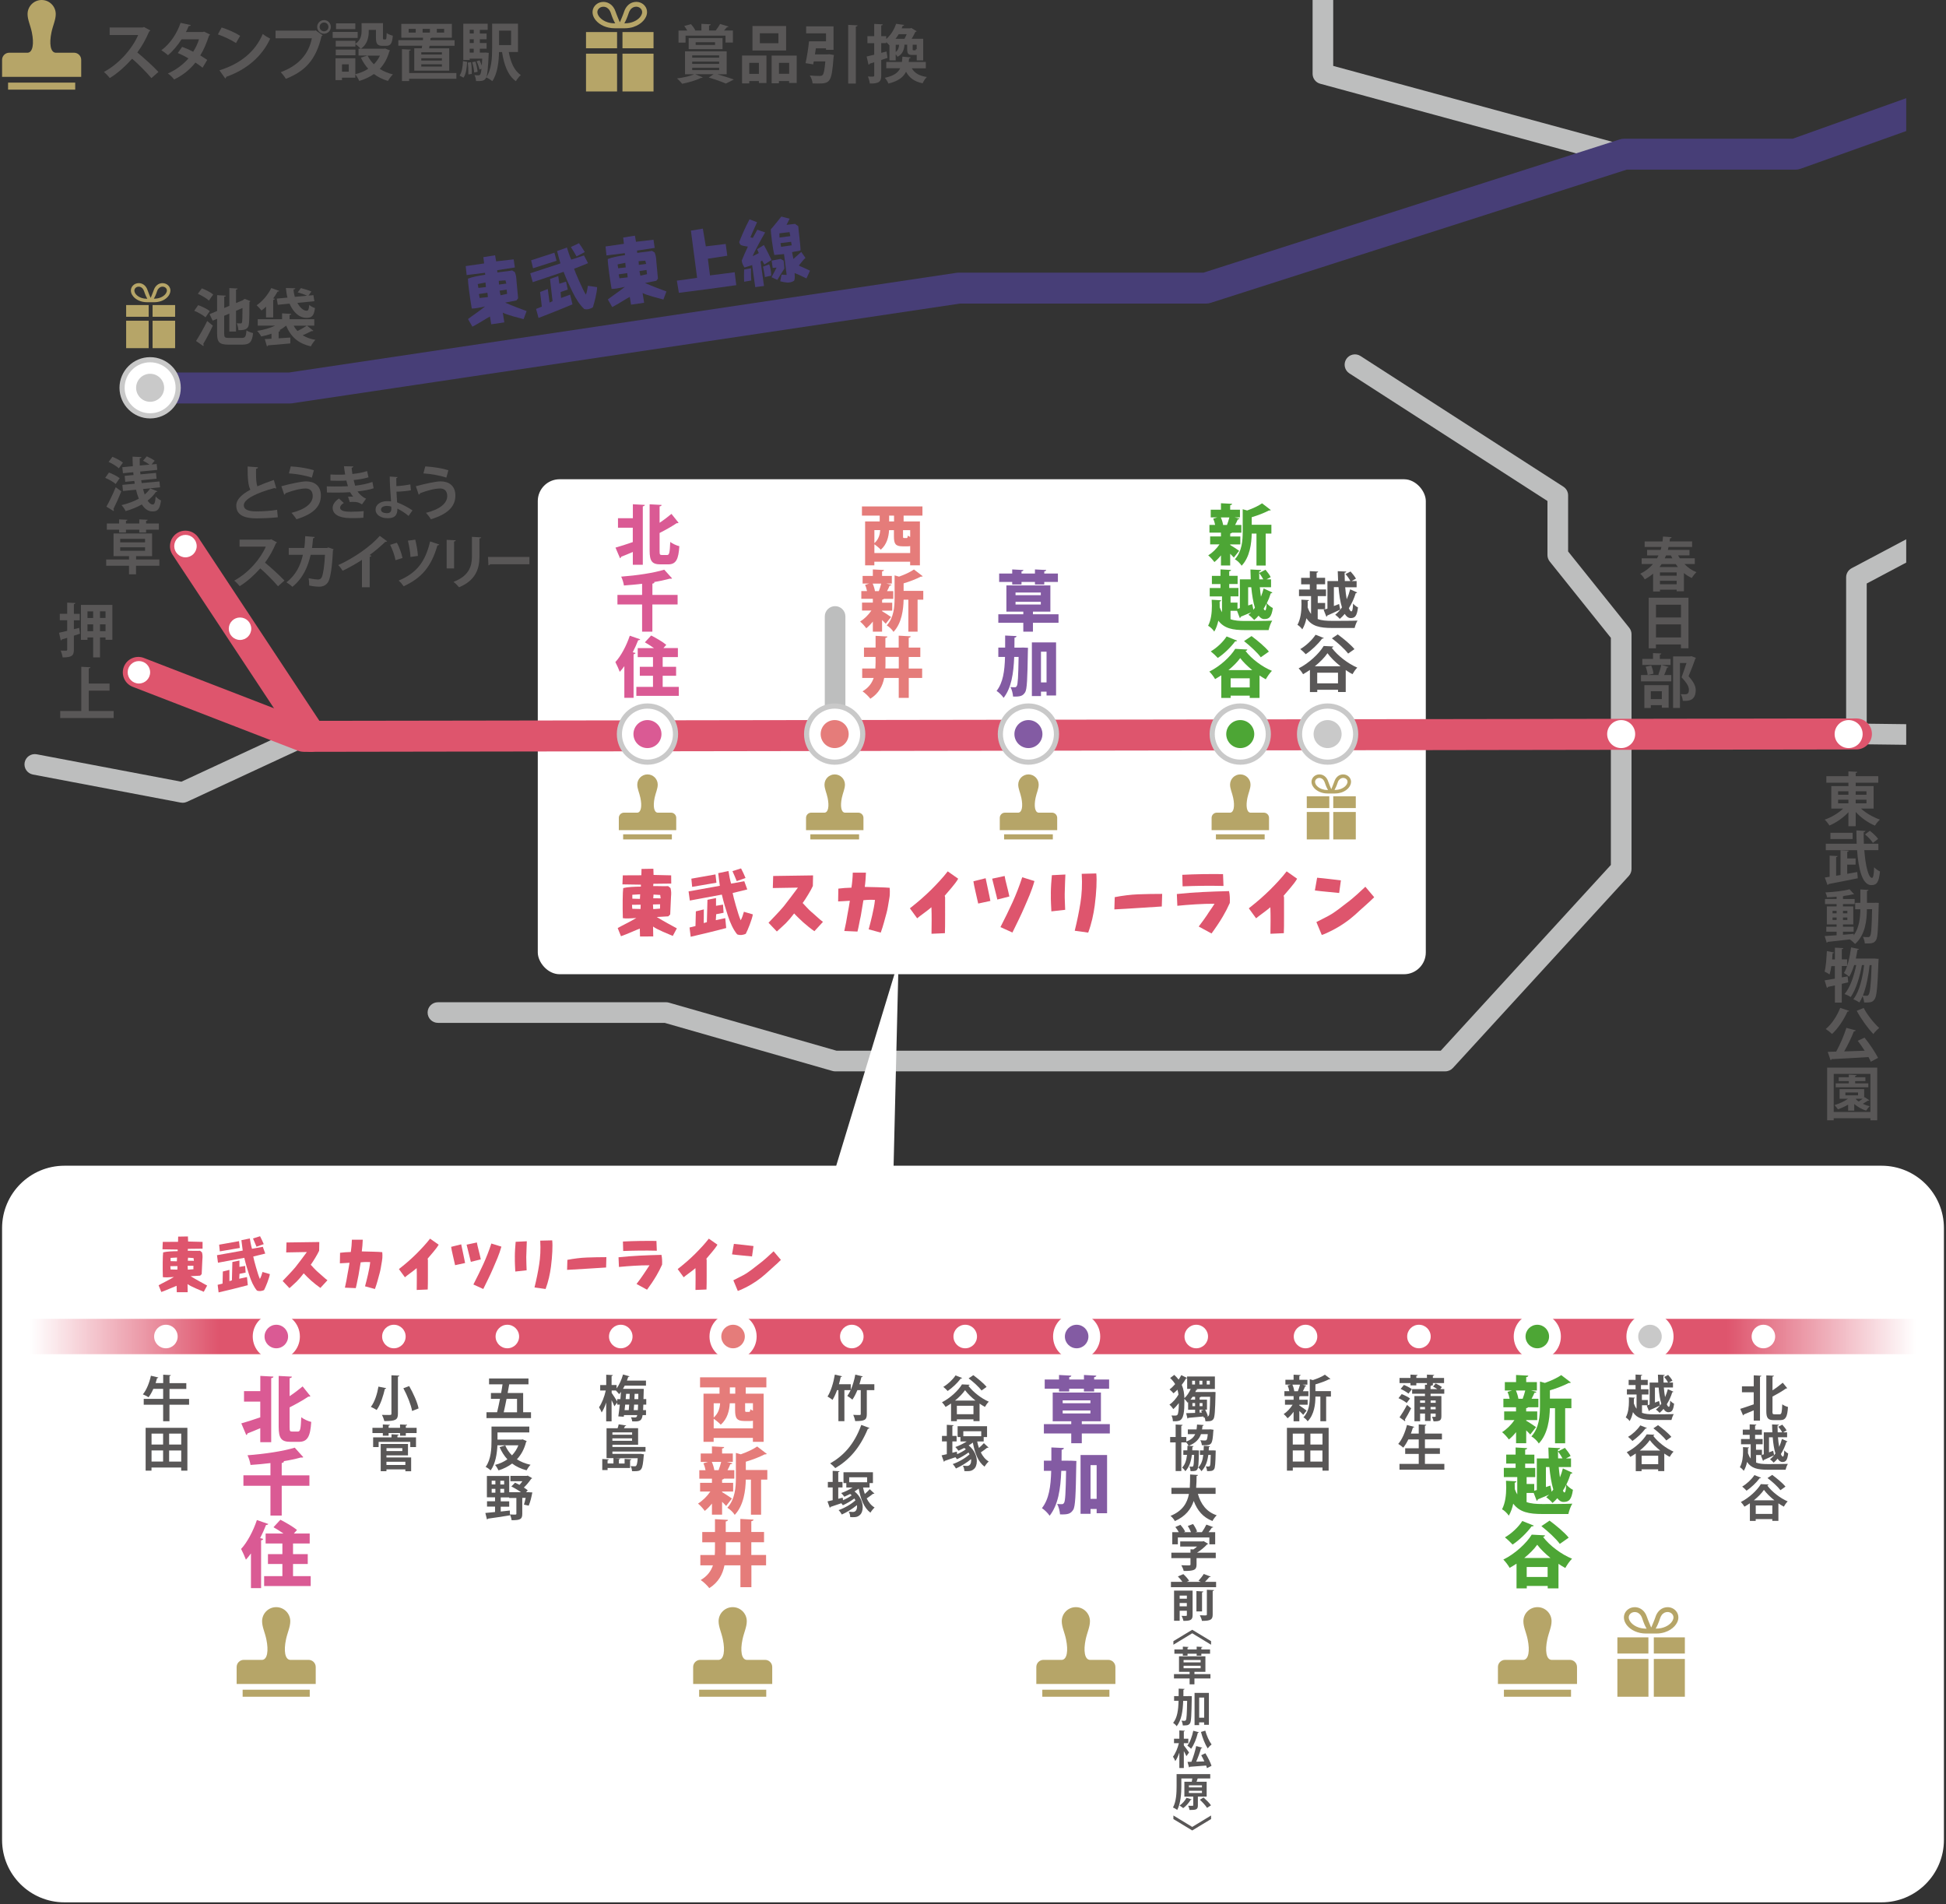
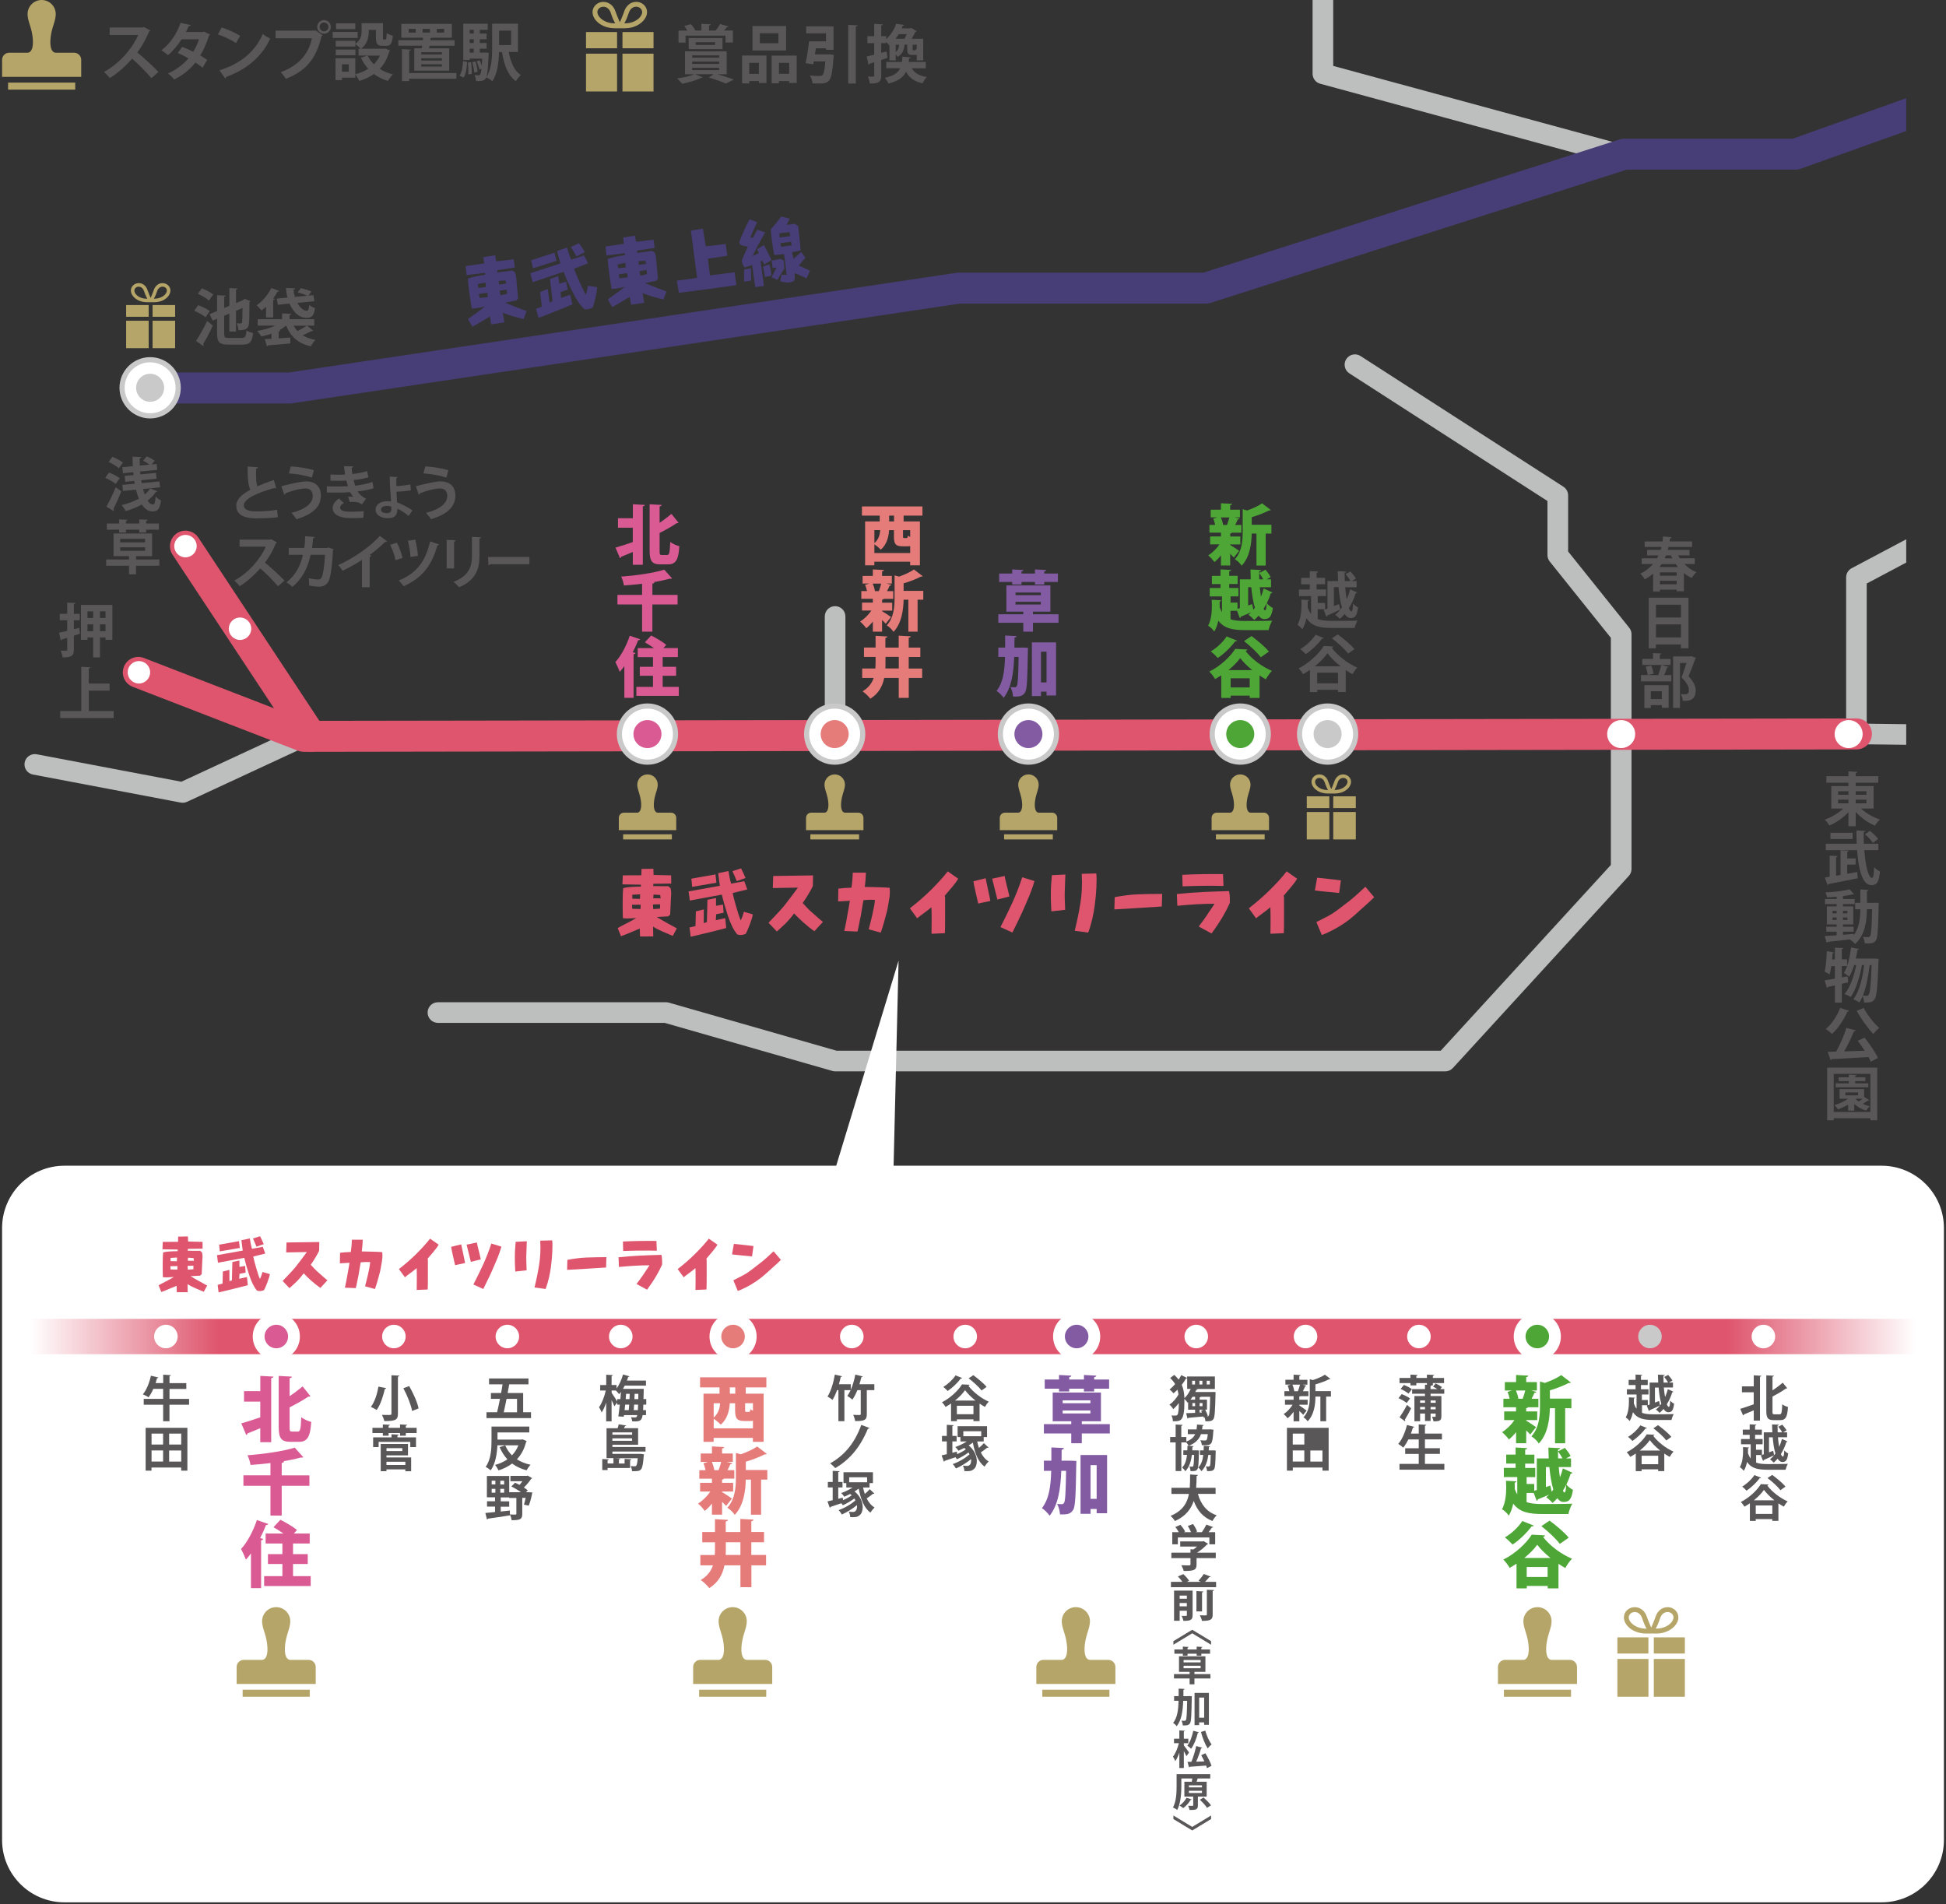
<svg xmlns="http://www.w3.org/2000/svg" id="_レイヤー_2" data-name="レイヤー 2" viewBox="0 0 468.06 458.04">
  <rect x="0" y="0" width="468.06" height="458.04" fill="#333333" stroke="none" />
  <defs>
    <style>
      .cls-1 {
        fill: none;
      }

      .cls-2 {
        fill: #473e77;
      }

      .cls-3 {
        fill: #835ba3;
      }

      .cls-4 {
        fill: #c9c9c9;
      }

      .cls-5 {
        fill: #fff;
      }

      .cls-6 {
        fill: #595757;
      }

      .cls-7 {
        fill: #4da635;
      }

      .cls-8 {
        fill: #b6a568;
      }

      .cls-9 {
        fill: #bdbebe;
      }

      .cls-10 {
        fill: #de556d;
      }

      .cls-11 {
        fill: #e57c7a;
      }

      .cls-12 {
        clip-path: url(#clippath);
      }

      .cls-13 {
        fill: #da5a94;
      }

      .cls-14 {
        fill: url(#_名称未設定グラデーション_18);
      }
    </style>
    <clipPath id="clippath">
      <rect class="cls-1" x="2.77" width="455.72" height="273.89" />
    </clipPath>
    <linearGradient id="_名称未設定グラデーション_18" data-name="名称未設定グラデーション 18" x1="7.26" y1="321.46" x2="460.8" y2="321.46" gradientUnits="userSpaceOnUse">
      <stop offset="0" stop-color="#de556d" stop-opacity="0" />
      <stop offset=".1" stop-color="#de556d" />
      <stop offset=".9" stop-color="#de556d" />
      <stop offset="1" stop-color="#de556d" stop-opacity="0" />
    </linearGradient>
  </defs>
  <g id="_制作レイヤー" data-name="制作レイヤー">
    <g>
      <g>
        <g>
-           <rect class="cls-5" x="129.35" y="115.27" width="213.59" height="119.05" rx="5.25" ry="5.25" />
          <g class="cls-12">
            <g>
              <g>
                <path class="cls-2" d="M117.82,76.14c-.63.32-2.91,1.79-4.2,2.43l-1.05-1.83c.89-.71,2.96-2.08,4.1-3.03-1.4.32-2.52.51-3.2.5-.48-2.76-.94-6.35-.92-7.19,1.07-.43,2.6-.7,4.16-.94l-.06-.47-4.41.55-.22-2.16,4.42-.64-.18-1.51,2.82-.45.26,1.46,4.21-.48.29,1.95-4.25.65.04.56c.71-.14,2.82-.32,3.55-.5l.64.39c.3.77.37,1.22.41,2.15l.39,4.15-.39.52-2.73.54c1.92.84,3.74,1.49,5.16,2.03l-.72,1.94c-.96-.27-4.05-1-5.01-1.57l.37,2.35-3.15.46-.31-1.86ZM116.77,67.95l-1.86.37.15.93,1.81-.2-.1-1.1ZM117.24,70.41l-2.06.31.2.95,1.97-.22-.11-1.03ZM121.58,67.43l-1.61.12.05.89,1.77-.23-.22-.78ZM121.85,69.65l-1.69.27.23,1.1,1.59-.35-.13-1.02Z" />
                <path class="cls-2" d="M140.53,74.33c-1.09-1-2.03-2.47-2.85-4.16-.75-1.56-1.39-2.88-2.12-4.79l-7.42,2.49-.6-2.14,7.26-2.38c-.26-.95-.59-2.04-.81-2.96l2.37-.85c.3.98.61,1.95,1.04,2.91l3.06-1.01.98,1.86-3.36,1.34c.19.58.67,1.73,1.21,2.94.62,1.38,1.18,2.59,1.63,3.29.26-.69.35-1.25.48-2.13l2.22.32c0,1.2-.7,3.95-1.03,4.86-.47.31-1.27.62-2.06.41ZM127.75,62.61l5.61-1.83.5,1.94-5.65,1.8-.46-1.91ZM128.97,74.29l1.35-.54-.41-3.51,1.84-.73.44,3.26.71-.33-.61-5.34,1.98-.7.26,1.84,1.62-.51.41,1.92-1.72.59.11,1.43,2.18-.8.56,2.33c-2.38,1.02-6.65,2.7-8.16,3.27l-.59-2.16ZM137.3,59.42l1.96-.93c.55.74.94,1.41,1.4,2.14l-1.99,1.04c-.26-.48-.9-1.52-1.36-2.25Z" />
                <path class="cls-2" d="M151.45,71.42c-.63.32-2.91,1.79-4.2,2.43l-1.05-1.83c.89-.71,2.96-2.08,4.1-3.03-1.4.32-2.53.52-3.2.5-.48-2.76-.95-6.35-.92-7.19,1.07-.43,2.6-.7,4.16-.94l-.06-.47-4.41.55-.22-2.16,4.42-.64-.18-1.51,2.82-.45.26,1.47,4.21-.49.29,1.96-4.25.65.04.56c.71-.14,2.82-.32,3.55-.5l.64.39c.3.77.37,1.22.41,2.15l.39,4.15-.39.51-2.73.54c1.92.84,3.74,1.49,5.16,2.03l-.72,1.94c-.96-.27-4.05-1-5.01-1.57l.37,2.35-3.15.46-.31-1.86ZM150.4,63.22l-1.86.37.15.93,1.81-.2-.1-1.1ZM150.87,65.68l-2.06.31.2.94,1.96-.22-.11-1.03ZM155.21,62.7l-1.61.12.05.89,1.77-.23-.22-.78ZM155.49,64.93l-1.69.27.23,1.1,1.59-.35-.12-1.02Z" />
                <path class="cls-2" d="M163.29,70.44l-.49-2.94c1.67-.22,3.32-.43,4.87-.68-.42-3.25-.91-6.96-1.49-11.35l2.87-.48.72,4.26,4.78-.57.38,2.83-4.67.72.51,4.01c1.91-.23,3.85-.49,5.94-.76l.38,3.11c-4.68.66-9.31,1.29-13.81,1.84Z" />
                <path class="cls-2" d="M181.65,69.04l-.74-5.28-1.84.58c-.29-.44-.62-1.04-.66-1.67.22-.58,1.07-2.55,1.47-3.35-.84-.16-1.17-.17-1.68-.38-.2-.15-.36-.43-.4-.72.27-.75,1.4-3.48,2.48-5.47l1.81.7c-.42.89-1.2,2.7-1.6,3.62l.58.15,1.08-1.97,1.89.65c-.63,1.06-2.76,4.91-3,5.72l1.47-.75-.41-.92,1.63-1.01c.73,1.29,1.3,2.47,1.83,3.59l-1.7,1.09-.56-.96-.35.26.81,5.86-2.12.28ZM178.98,67.77c-.03-.98-.05-1.97,0-2.95l1.66-.29c-.01,1.03-.02,2.03.06,2.94l-1.71.29ZM183.51,64.13l1.5-.55c.28.65.47,1.7.49,2.72l-1.54.34c-.05-.65-.25-1.66-.44-2.52ZM187.66,67.67l.32-1.62,1.23.08-.63-5.02-2.32.22c-.2-.68-.37-1.77-.58-3.26-.17-1.36-.32-2.66-.27-2.92.4-.41,2.19-2.62,2.52-3.06l2,.51-.75,1.48,2.05-.23.77.56c.04.79.56,4.71.55,5.81-.55.22-1.36.23-2.04.43l.32,1.63,1.89-1.68,1.01,1.43c-.58.49-.97,1.13-1.52,1.73l.02.17c.86.36,1.75.76,2.59,1.17l-.85,1.87c-.84-.41-1.98-.99-2.85-1.28.02.64.14,1.27-.13,1.84-.49.32-1.02.43-1.58.44-.41-.05-1.22-.15-1.74-.32ZM185.58,66.67l1.21-2.31-.94.08-.25-1.75,2.13-.42.74.39c.1.71.17,1.2.19,1.95-.51.74-1.25,2.01-1.69,2.71l-1.4-.65ZM190.09,56.79l-.19-.96-2.43.29.02,1.02,2.6-.35ZM190.28,58.16l-2.55.31.14.9,2.55-.37-.14-.83Z" />
              </g>
              <g>
                <g>
                  <path class="cls-9" d="M387.56,39.1c-.22,0-.44-.03-.65-.09l-69.37-18.87c-1.08-.29-1.83-1.27-1.83-2.39V-14.76c0-1.37,1.11-2.48,2.48-2.48s2.48,1.11,2.48,2.48V15.85l67.54,18.37c1.32.36,2.1,1.72,1.74,3.04-.3,1.1-1.3,1.83-2.39,1.83Z" />
                  <g>
                    <path class="cls-9" d="M43.94,193.08c-.15,0-.31-.01-.46-.04l-35.57-6.75c-1.35-.26-2.23-1.55-1.98-2.9.26-1.34,1.55-2.22,2.9-1.97l34.79,6.6,28.37-13.17c1.24-.58,2.72-.04,3.3,1.21.58,1.24.04,2.72-1.21,3.29l-29.09,13.5c-.33.15-.69.23-1.04.23Z" />
                    <path class="cls-9" d="M200.86,179.38c-1.37,0-2.48-1.11-2.48-2.48v-28.63c0-1.37,1.11-2.48,2.48-2.48s2.48,1.11,2.48,2.48v28.63c0,1.37-1.11,2.48-2.48,2.48Z" />
                    <path class="cls-9" d="M347.62,257.68h-146.75c-.23,0-.46-.03-.68-.1l-40.32-11.56h-54.54c-1.37,0-2.48-1.11-2.48-2.48s1.11-2.48,2.48-2.48h54.89c.23,0,.46.03.68.1l40.32,11.56h145.31l40.92-44.68v-54.63l-14.7-18.35c-.35-.44-.55-.99-.55-1.55v-13.01l-47.65-30.7c-1.15-.74-1.48-2.28-.74-3.43s2.28-1.49,3.43-.74l48.79,31.43c.71.46,1.14,1.24,1.14,2.09v13.49l14.7,18.35c.35.44.55.99.55,1.55v56.46c0,.62-.23,1.22-.65,1.68l-42.31,46.19c-.47.51-1.13.81-1.83.81Z" />
                    <path class="cls-9" d="M756.87,186.94h-145.36c-.43,0-.86-.11-1.23-.33l-37.04-21.23h-52.59l-25.88,13.9c-.37.2-.76.32-1.21.29l-47.08-.58c-1.37-.02-2.47-1.14-2.45-2.51.02-1.36,1.12-2.45,2.48-2.45h.03l46.44.58,25.86-13.89c.36-.19.77-.29,1.17-.29h53.87c.43,0,.86.11,1.23.33l37.04,21.23h142.21v-33.71c0-1.37,1.11-2.48,2.48-2.48s2.48,1.11,2.48,2.48v36.19c0,1.37-1.11,2.48-2.48,2.48Z" />
                  </g>
                  <path class="cls-2" d="M69.74,97.04h-34.31c-2.06,0-3.72-1.67-3.72-3.72s1.67-3.72,3.72-3.72h34.03l160.58-23.98c.18-.03.37-.04.55-.04h58.88l100.08-32.04c.37-.12.75-.18,1.14-.18h40.52L531.05-2.3v-8.03c0-1.36.74-2.61,1.93-3.26l17.53-9.67c1.8-.99,4.06-.34,5.06,1.46.99,1.8.34,4.06-1.46,5.06l-15.61,8.61V.32c0,1.57-.99,2.98-2.47,3.5l-102.92,36.76c-.4.14-.83.22-1.25.22h-40.59l-100.08,32.04c-.37.12-.75.18-1.14.18h-59.19l-160.58,23.98c-.18.03-.37.04-.55.04Z" />
                </g>
                <g>
                  <path class="cls-10" d="M74.82,180.82c-1.21,0-2.39-.59-3.11-1.67l-30.21-45.74c-1.13-1.71-.66-4.02,1.05-5.16,1.71-1.13,4.02-.66,5.16,1.05l30.21,45.74c1.13,1.71.66,4.02-1.05,5.16-.63.42-1.34.62-2.05.62Z" />
                  <path class="cls-9" d="M446.52,178.95c-1.37,0-2.48-1.11-2.48-2.48v-37.61c0-.92.51-1.76,1.32-2.19l58.27-30.89c.36-.19.76-.29,1.16-.29h31.9l66.25-36.04v-10.15l-17.27-12.56c-.64-.47-1.02-1.21-1.02-2.01V-2.12c0-.96.55-1.83,1.42-2.24l48.79-23.15c1.24-.59,2.72-.06,3.3,1.18.59,1.24.06,2.72-1.18,3.3L589.6-.55v44.01l17.27,12.56c.64.47,1.02,1.21,1.02,2.01v12.89c0,.91-.5,1.75-1.3,2.18l-68.1,37.05c-.36.2-.77.3-1.19.3h-31.91l-56.4,29.9v36.12c0,1.37-1.11,2.48-2.48,2.48Z" />
                  <path class="cls-10" d="M73.03,180.82c-.46,0-.91-.09-1.34-.25l-39.77-15.38c-1.92-.74-2.87-2.9-2.13-4.81.74-1.91,2.9-2.86,4.81-2.13l39.12,15.13,372.8-.58h0c2.05,0,3.72,1.66,3.72,3.72s-1.66,3.72-3.72,3.73l-373.49.58h0Z" />
                </g>
              </g>
              <g>
                <g>
                  <circle class="cls-5" cx="155.73" cy="176.56" r="6.75" />
                  <path class="cls-4" d="M155.73,183.93c-4.06,0-7.37-3.3-7.37-7.37s3.3-7.37,7.37-7.37,7.37,3.3,7.37,7.37-3.3,7.37-7.37,7.37ZM155.73,170.44c-3.38,0-6.13,2.75-6.13,6.13s2.75,6.13,6.13,6.13,6.13-2.75,6.13-6.13-2.75-6.13-6.13-6.13Z" />
                </g>
                <g>
                  <path class="cls-13" d="M152.22,124.64v-3.36l2.88.16c-.02.17-.16.28-.49.35v14.04h-2.4v-3.07c-1.04.44-2.05.87-2.81,1.15-.02.17-.13.3-.27.35l-1.09-2.55c1.04-.28,2.6-.79,4.16-1.33v-3.45h-3.56v-2.29h3.56ZM158.65,132.47c0,.91.06,1.02.57,1.02h1.25c.54,0,.63-.63.74-3.14.55.43,1.56.88,2.19,1.02-.2,3.12-.77,4.37-2.68,4.37h-1.88c-2,0-2.59-.77-2.59-3.31v-11.14l2.9.16c-.02.17-.16.28-.5.35v3.94c1.04-.69,2.05-1.48,2.85-2.14l1.72,2.14c-.06.06-.24.13-.46.09-1.14.77-2.63,1.61-4.11,2.36v4.27Z" />
                  <path class="cls-13" d="M162.98,143.09v2.3h-6.07v6.53h-2.47v-6.53h-5.93v-2.3h5.93v-2.68c-1.45.17-2.95.31-4.37.41-.08-.62-.39-1.59-.66-2.13,3.74-.28,7.74-.87,10.36-1.67l1.89,2.1c-.08.05-.19.08-.33.08-.08,0-.14,0-.22-.02-1.14.31-2.46.6-3.86.82l.17.02c-.02.19-.16.3-.5.36v2.71h6.07Z" />
                  <path class="cls-13" d="M150.17,160.22c-.36.49-.72.96-1.1,1.37-.21-.57-.76-1.78-1.06-2.35,1.31-1.39,2.66-3.91,3.47-6.34l2.51.87c-.09.16-.27.22-.49.21-.38.96-.82,1.95-1.31,2.9l.66.17c-.03.16-.17.28-.46.31v10.48h-2.22v-7.63ZM159.39,165.2h3.88v2.17h-10.21v-2.17h4v-2.66h-3.17v-2.16h3.17v-2.33h-3.67v-2.17h3.91c-.71-.49-1.51-1.01-2.19-1.39l1.51-1.64c1.15.58,2.82,1.54,3.64,2.25l-.69.77h3.48v2.17h-3.66v2.33h3.23v2.16h-3.23v2.66Z" />
                </g>
                <circle class="cls-13" cx="155.73" cy="176.56" r="3.37" />
              </g>
              <g>
                <g>
                  <circle class="cls-5" cx="200.76" cy="176.56" r="6.75" />
                  <path class="cls-4" d="M200.76,183.93c-4.06,0-7.37-3.3-7.37-7.37s3.3-7.37,7.37-7.37,7.37,3.3,7.37,7.37-3.3,7.37-7.37,7.37ZM200.76,170.44c-3.38,0-6.13,2.75-6.13,6.13s2.75,6.13,6.13,6.13,6.13-2.75,6.13-6.13-2.75-6.13-6.13-6.13Z" />
                </g>
                <g>
                  <path class="cls-11" d="M221.88,124.02h-4.54v1.39h3.92v10.56h-2.35v-.87h-8.61v.87h-2.22v-10.56h3.51v-1.39h-4.27v-2.21h14.55v2.21ZM210.31,133.01h8.61v-1.67c-.19.05-.41.06-.65.06h-1.18c-1.75,0-2.08-.63-2.08-2.44v-1.45h-1.17c-.08,1.56-.52,3.45-1.99,4.7-.28-.33-1.04-.96-1.54-1.29v2.1ZM210.31,130.64c1.07-.96,1.34-2.13,1.4-3.14h-1.4v3.14ZM215.04,125.41v-1.39h-1.18v1.39h1.18ZM218,129.42c.24,0,.3-.09.35-.6.14.11.33.22.57.33v-1.64h-1.72v1.43c0,.44.03.47.28.47h.52Z" />
                  <path class="cls-11" d="M212.16,146.86v.14c.49.27,1.81,1.15,2.16,1.4l-1.28,1.62c-.22-.25-.55-.58-.88-.91v2.82h-2.22v-2.43c-.5.63-1.04,1.18-1.58,1.61-.35-.49-1.01-1.23-1.48-1.61.99-.61,2.02-1.62,2.71-2.65h-2.25v-1.91h2.6v-.91h-2.77v-1.86h1.37c-.09-.5-.27-1.05-.46-1.51l.99-.3h-1.59v-1.84h2.46v-1.56l2.68.14c-.02.17-.14.28-.46.33v1.09h2.35v1.84h-1.29l1.2.3c-.05.13-.19.19-.44.21-.16.39-.39.87-.63,1.31h1.5v1.86h-2.25c-.06.09-.19.17-.43.21v.71h2.43v1.91h-2.43ZM211.38,142.18c.21-.54.43-1.23.57-1.81h-2.05c.27.6.47,1.29.55,1.81h.93ZM222.07,142.13v2.11h-1.37v7.69h-2.22v-7.69h-1.14c-.05,2.32-.43,5.64-2.43,7.74-.28-.5-1.1-1.29-1.62-1.56,1.72-1.89,1.88-4.52,1.88-6.62v-5.41l1.07.3c1.35-.47,2.74-1.12,3.59-1.72l2.11,1.62c-.11.11-.3.11-.49.11-1.07.57-2.62,1.17-4.11,1.61v1.81h4.73Z" />
                  <path class="cls-11" d="M221.8,160.79v2.27h-3.22v4.79h-2.41v-4.79h-3.5c-.39,1.95-1.31,3.72-3.33,5-.39-.54-1.29-1.4-1.88-1.78,1.47-.87,2.25-1.97,2.68-3.22h-2.76v-2.27h3.17c.03-.47.05-.96.05-1.45v-1.34h-2.79v-2.25h2.79v-2.82l2.85.16c-.02.17-.16.28-.49.35v2.32h3.2v-2.87l2.9.16c-.02.17-.16.28-.49.35v2.36h2.79v2.25h-2.79v2.79h3.22ZM212.98,159.35c0,.47,0,.96-.03,1.43h3.23v-2.79h-3.2v1.36Z" />
                </g>
                <circle class="cls-11" cx="200.76" cy="176.56" r="3.37" />
              </g>
              <g>
                <g>
                  <circle class="cls-5" cx="298.31" cy="176.56" r="6.75" />
                  <path class="cls-4" d="M298.31,183.93c-4.06,0-7.37-3.3-7.37-7.37s3.3-7.37,7.37-7.37,7.37,3.3,7.37,7.37-3.3,7.37-7.37,7.37ZM298.31,170.44c-3.38,0-6.13,2.75-6.13,6.13s2.75,6.13,6.13,6.13,6.13-2.75,6.13-6.13-2.75-6.13-6.13-6.13Z" />
                </g>
                <g>
                  <path class="cls-7" d="M295.89,130.94v.14c.49.27,1.81,1.15,2.16,1.4l-1.28,1.62c-.22-.25-.55-.58-.88-.91v2.82h-2.22v-2.43c-.5.63-1.04,1.18-1.58,1.61-.35-.49-1.01-1.23-1.48-1.61.99-.61,2.02-1.62,2.71-2.65h-2.25v-1.91h2.6v-.91h-2.77v-1.86h1.37c-.09-.5-.27-1.05-.46-1.51l.99-.3h-1.59v-1.84h2.46v-1.56l2.68.14c-.02.17-.14.28-.46.33v1.09h2.35v1.84h-1.29l1.2.3c-.05.13-.19.19-.44.21-.16.39-.39.87-.63,1.31h1.5v1.86h-2.25c-.06.09-.19.17-.43.21v.71h2.43v1.91h-2.43ZM295.12,126.26c.21-.54.43-1.23.57-1.81h-2.05c.27.6.47,1.29.55,1.81h.93ZM305.8,126.22v2.11h-1.37v7.69h-2.22v-7.69h-1.14c-.05,2.32-.42,5.64-2.43,7.74-.28-.5-1.1-1.29-1.62-1.56,1.72-1.89,1.88-4.52,1.88-6.62v-5.41l1.07.3c1.35-.47,2.74-1.12,3.59-1.72l2.11,1.62c-.11.11-.3.11-.49.11-1.07.57-2.62,1.17-4.11,1.61v1.81h4.73Z" />
                  <path class="cls-7" d="M295.97,146.91v2.02c.96.35,2.13.43,3.5.43s4.95,0,6.53-.08c-.35.52-.72,1.58-.87,2.27h-5.69c-2.92,0-4.98-.38-6.4-2.27-.21.93-.5,1.83-.98,2.63-.28-.47-1.02-1.18-1.48-1.4.71-1.37.91-3.1.91-4.81,0-.49-.02-.98-.05-1.45l2.27.13c-.02.16-.14.27-.36.3.02.46.02.91.02,1.4.16.44.35.84.55,1.17v-3.8h-2.95v-2.02h2.59v-.95h-2.07v-1.97h2.07v-1.56l2.54.14c-.02.16-.14.27-.44.31v1.1h2.02v1.97h-2.02v.95h2.21v2.02h-1.89v1.5h1.67v1.5l.57-.17v-6.92h2.62c-.03-.8-.06-1.59-.08-2.38l2.59.13c-.02.17-.16.27-.47.31v.39l1.51-.77c.46.54,1.01,1.28,1.24,1.78l-1.01.54h1.1v1.89h-2.7c.08.8.16,1.58.27,2.27.25-.62.47-1.28.65-1.97l2.1.96c-.05.13-.17.19-.39.21-.25.82-.57,1.62-.95,2.38.39.46.98.93,1.45,1.15-.32,2.19-.88,2.66-2.08,2.66-.52,0-.96-.3-1.34-.82-.35.39-.69.74-1.06,1.04-.3-.36-.93-.95-1.39-1.26.22-.17.44-.36.65-.57,0,0-2.1.88-2.49,1.04,0,.16-.11.27-.24.31l-.66-1.73h-1.56ZM300.21,141.23v4.4l.98-.33.28,1.36c.13-.16.24-.32.36-.49-.41-1.36-.69-3.09-.87-4.93h-.76ZM303.85,139.34c-.25-.47-.65-1.07-.99-1.53,0,.5.02,1.01.03,1.53h.96ZM303.94,146.4c.11.27.24.41.35.41.19,0,.33-.55.36-1.67-.22.44-.46.85-.71,1.26Z" />
                  <path class="cls-7" d="M293.74,162.44c-.49.31-.98.61-1.48.9-.3-.54-.91-1.36-1.39-1.81,2.6-1.28,5.11-3.62,6.23-5.47l2.92.16c-.05.17-.21.32-.44.35,1.48,1.95,4.07,3.85,6.35,4.78-.57.57-1.07,1.34-1.48,2.03-.49-.27-.99-.57-1.5-.91v5.39h-2.36v-.54h-4.59v.54h-2.25v-5.41ZM297.56,154.09c-.08.13-.25.19-.47.16-1.06,1.43-2.66,3-4.18,4-.39-.44-1.2-1.2-1.69-1.58,1.43-.82,2.96-2.26,3.81-3.59l2.52,1.01ZM301.2,161.18c-1.17-.95-2.21-1.97-2.9-2.9-.68.95-1.67,1.95-2.84,2.9h5.74ZM296,165.34h4.59v-2.19h-4.59v2.19ZM301.01,152.98c1.4,1.04,3.29,2.6,4.19,3.74l-1.95,1.37c-.79-1.1-2.59-2.76-4.03-3.89l1.8-1.21Z" />
                </g>
                <circle class="cls-7" cx="298.31" cy="176.56" r="3.37" />
              </g>
              <g>
                <g>
                  <path class="cls-3" d="M254.6,147.74v2.05h-6.15v2.14h-2.32v-2.14h-6.01v-2.05h6.01v-.63h-4.07v-6.31h10.58v6.31h-4.19v.63h6.15ZM243.46,140.58v-.61h-3.14v-2.02h3.14v-.99l2.7.14c-.02.17-.14.28-.46.33v.52h3.23v-.99l2.71.14c-.02.17-.14.28-.47.33v.52h3.28v2.02h-3.28v.61h-2.24v-.61h-3.23v.61h-2.24ZM244.26,142.52v.63h6.08v-.63h-6.08ZM244.26,144.75v.65h6.08v-.65h-6.08Z" />
                  <path class="cls-3" d="M245.55,155.77l.5-.02,1.21.06c0,.17-.02.49-.03.74-.11,6.75-.2,9.24-.66,9.96-.57.88-1.12,1.07-2.9,1.03-.05-.66-.27-1.64-.63-2.29.43.05.79.05,1.06.05.21,0,.33-.08.47-.32.24-.39.35-2.13.43-6.98h-1.06c-.16,4.02-.68,7.44-2.55,9.85-.36-.57-1.12-1.31-1.69-1.67,1.54-1.97,1.94-4.71,2.03-8.18h-1.61v-2.24h1.64v-2.9l2.74.13c-.03.21-.17.33-.49.38,0,.82-.02,1.61-.02,2.4h1.54ZM248.19,154.51h5.82v12.77h-2.29v-.93h-1.34v1.06h-2.19v-12.89ZM250.38,164.13h1.34v-7.39h-1.34v7.39Z" />
                </g>
                <g>
                  <circle class="cls-5" cx="247.36" cy="176.56" r="6.75" />
                  <path class="cls-4" d="M247.36,183.93c-4.06,0-7.37-3.3-7.37-7.37s3.3-7.37,7.37-7.37,7.37,3.3,7.37,7.37-3.3,7.37-7.37,7.37ZM247.36,170.44c-3.38,0-6.13,2.75-6.13,6.13s2.75,6.13,6.13,6.13,6.13-2.75,6.13-6.13-2.75-6.13-6.13-6.13Z" />
                </g>
                <circle class="cls-3" cx="247.36" cy="176.56" r="3.37" />
              </g>
              <g>
                <path class="cls-10" d="M153.86,223.36c-.67.23-3.13,1.36-4.5,1.82l-.79-1.96c.98-.58,3.22-1.64,4.48-2.43-1.43.12-2.57.16-3.24.05-.09-2.8-.05-6.42.09-7.24,1.12-.28,2.68-.33,4.25-.35v-.47l-4.44-.07.09-2.17,4.46-.02.04-1.52,2.85-.05.05,1.49,4.23.1.02,1.98-4.3.05-.04.56c.72-.04,2.83.07,3.59,0l.58.47c.19.81.19,1.26.11,2.19l-.19,4.16-.45.45-2.78.16c1.78,1.1,3.5,2,4.83,2.73l-.98,1.82c-.91-.4-3.87-1.56-4.74-2.26l.04,2.38-3.18.02-.05-1.89ZM154.09,217.6l-2.08.02.07.96,1.98.05.04-1.03ZM153.97,215.1l-1.89.11.02.94,1.82.05.05-1.1ZM158.76,217.5l-1.71.04.07,1.12,1.63-.12.02-1.03ZM158.8,215.26l-1.61-.1-.07.89,1.78.02-.11-.81Z" />
                <path class="cls-10" d="M177.3,224.72c-.94-1.14-1.66-2.73-2.24-4.51-.52-1.64-.98-3.04-1.44-5.04l-7.7,1.43-.3-2.2,7.52-1.35c-.12-.98-.3-2.1-.39-3.04l2.47-.51c.16,1.02.33,2.01.63,3.03l3.17-.58.72,1.98-3.52.86c.11.59.42,1.8.79,3.08.42,1.45.81,2.73,1.15,3.48.35-.65.52-1.19.77-2.05l2.15.63c-.18,1.19-1.24,3.81-1.7,4.67-.51.25-1.35.44-2.1.12ZM165.86,223.08l1.42-.35.09-3.53,1.92-.47-.02,3.29.75-.23.14-5.37,2.06-.42v1.86l1.68-.28.14,1.96-1.78.35-.09,1.43,2.27-.49.23,2.38c-2.5.68-6.96,1.75-8.54,2.1l-.28-2.22ZM166.28,211.34l5.81-1.03.23,2-5.84,1-.19-1.96ZM176.18,209.52l2.06-.65c.44.81.74,1.52,1.08,2.31l-2.12.75c-.19-.51-.68-1.63-1.03-2.42Z" />
                <path class="cls-10" d="M184.85,221.94c1.07-1.14,2.5-2.57,3.69-3.99,1.03-1.31,2.2-2.85,3.38-4.46l-6.04.1.09-2.9,9.59-.14-.05,2.55c-.38.91-1.86,3.33-2.45,4.09.65.67,1.3,1.45,2.01,2.07.72.58,2.26,2.07,2.87,2.47l-2.06,2.24c-.74-.49-2.01-1.52-2.73-2.17-.7-.67-1.44-1.33-2.14-2.1-.7.93-1.31,1.64-2.01,2.36-.77.72-1.51,1.42-2.15,1.98l-2-2.1Z" />
                <path class="cls-10" d="M208.94,223.52c.3-1.09.59-2.28.84-3.34.28-1.24.56-2.55.67-3.73-.77-.05-1.7-.05-2.78.07-.23,1.45-.38,2.36-.63,3.78-.3,1.24-.49,2.61-.8,3.76l-3.17-.14c.35-1.54.58-2.78.75-3.88.23-1.21.4-2.15.59-3.39-1.05.05-1.91.14-2.82.16l.05-3.08c.94-.12,2.03-.21,3.15-.23.18-1.14.3-2.49.32-3.61h3.17c-.05,1.12-.12,2.28-.28,3.43.51,0,1.78.04,3.06.07,1.37.04,2.43.09,2.92.14,0,0,.16,1.36-.09,2.61-.24,1.35-.4,2.57-.67,3.5-.42,1.5-.77,2.99-1.38,4.67l-2.9-.79Z" />
                <path class="cls-10" d="M224.03,218.21c-.89.79-2.82,2.12-3.43,2.66l-1.75-2.4c2.22-1.75,3.53-2.92,5.09-4.44,1.35-1.35,2.89-2.97,4.01-4.45l2.52,1.77c-.77,1.35-2.26,2.89-3.24,4.09l.09.4c-.02,1.54.04,7.3-.05,8.61l-3.22.14c.02-2.1.07-4.23-.02-6.39Z" />
                <path class="cls-10" d="M235.28,217.32c-.24-1.17-1.08-4.53-1.15-5.35l2.94-.74c.23,1.21.91,4.15,1.14,5.46l-2.92.63ZM238.63,211.34l3.01-.65c.12.93.82,3.31,1.14,4.93l-2.9.74c-.26-1.22-.79-3.08-1.24-5.02ZM240.63,222.99c1.05-2.07,2.06-4.09,2.9-5.95.84-1.86,1.66-3.94,2.34-6.04l2.94.91c-.68,2.45-1.56,4.29-2.4,6.26-.84,1.98-1.98,4.23-2.9,6.12l-2.89-1.31Z" />
                <path class="cls-10" d="M252.75,214.98c0-1.56.14-3.26.25-4.48l3.25-.16c-.05.89-.11,2.8-.16,4.62-.02,1.42.09,2.66.11,3.87l-3.32.37c-.05-1.31-.16-2.62-.12-4.22ZM258.5,223.85c.61-2.47,1.03-4.57,1.37-6.68.33-2.05.47-4.43.31-7l3.5-.09c.18,1.52.04,4.6-.37,7.7-.3,2.19-.77,4.36-1.57,6.53l-3.24-.45Z" />
                <path class="cls-10" d="M268.12,215.78c1.86-.35,3.76-.61,5.67-.68,1.89-.05,3.78-.12,5.74-.1l-.09,3.03c-1.87.12-3.99.26-5.82.37-1.82.12-3.84.25-5.59.33l.09-2.94Z" />
                <path class="cls-10" d="M288.32,222.85c.77-1,1.59-2.14,1.98-2.73.54-.89,1.21-1.73,1.82-2.75-2.8-.02-6.32.23-8.94.49l-.12-2.83c4.13-.44,8.05-.59,12.55-.7.21.88.23,1.87.19,2.85-.59,1.29-1.01,2.12-1.64,3.19-.79,1.36-1.84,2.9-2.76,4.15l-3.06-1.66ZM284.44,213.17l-.07-2.76c3.27-.17,6.54-.21,9.8-.17l.11,2.85c-3.39-.09-6.65-.03-9.83.09Z" />
                <path class="cls-10" d="M305.55,218.21c-.89.79-2.82,2.12-3.43,2.66l-1.75-2.4c2.22-1.75,3.53-2.92,5.09-4.44,1.35-1.35,2.89-2.97,4.01-4.45l2.52,1.77c-.77,1.35-2.26,2.89-3.24,4.09l.09.4c-.02,1.54.04,7.3-.05,8.61l-3.22.14c.02-2.1.07-4.23-.02-6.39Z" />
                <path class="cls-10" d="M316.26,214.17l.54-3.06c1.92.16,3.76.42,5.72.63l-.42,3.04c-1.98-.23-4.04-.35-5.84-.61ZM316.63,221.77c1.54-.82,2.76-1.35,3.71-1.96.96-.61,2.43-1.71,3.34-2.45,2-1.45,3.81-3.24,4.72-4.08l2.13,2.52c-1.3,1.31-3.13,2.83-4.58,4.2-1.52,1.36-3.48,2.76-5.86,3.94-.86.42-1.59.77-2.17.94l-1.3-3.11Z" />
              </g>
              <g>
                <path class="cls-6" d="M47.68,73.4c.94.33,2.17.92,2.78,1.43l-1.03,1.49c-.57-.51-1.76-1.18-2.71-1.58l.95-1.34ZM47.16,82c.74-1.15,1.83-3.03,2.68-4.79l1.35,1.11c-.73,1.58-1.59,3.23-2.31,4.41.07.09.1.18.1.27s-.03.16-.07.24l-1.76-1.23ZM48.56,69.36c.92.34,2.13.97,2.72,1.47l-1.03,1.47c-.55-.54-1.73-1.22-2.66-1.64l.97-1.31ZM53.93,80.27c0,.86.13,1.01,1.13,1.01h3.1c.83,0,1-.33,1.13-1.81.39.27,1.1.55,1.58.64-.22,2.1-.77,2.78-2.56,2.78h-3.38c-2.11,0-2.71-.55-2.71-2.62v-3.6l-1.07.45-.74-1.56,1.81-.76v-3.81l2.1.12c-.02.15-.12.22-.39.28v2.69l1.24-.52v-4.27l1.99.1c-.01.13-.12.22-.39.27v3.23l1.61-.67.46-.34,1.4.54c-.04.08-.13.15-.24.21-.01,2.69-.03,4.55-.12,5.19-.1,1.07-.55,1.65-2.54,1.59-.03-.51-.19-1.27-.39-1.65.31.01.73.03.92.03s.31-.06.37-.36c.04-.27.07-1.28.09-3.35l-1.56.67v5h-1.61v-4.32l-1.24.52v4.32Z" />
                <path class="cls-6" d="M63.99,76.36v-2.6c-.36.34-.71.65-1.09.92-.27-.33-.82-.95-1.18-1.25,1.37-.92,2.75-2.53,3.53-4.15l1.92.68c-.06.1-.19.18-.4.16-.31.57-.67,1.13-1.07,1.67l.4.07c-.01.14-.13.24-.39.28v4.21h-1.73ZM73.86,78.34l1.52,1.22c-.06.06-.16.09-.28.09-.06,0-.1,0-.16-.02-.54.28-1.4.7-2.14,1.01.83.52,1.84.89,3.06,1.1-.37.36-.86,1.09-1.09,1.56-3.1-.7-4.85-2.34-5.94-4.97h-.02c-.48.4-1.04.79-1.65,1.12l.25.03c-.03.15-.13.25-.39.28v1.61l2.81-.18v1.41c-1.96.19-4.05.37-5.36.46-.03.15-.15.22-.27.24l-.51-1.74c.48-.03,1.01-.04,1.61-.09v-1.21c-.79.28-1.62.5-2.46.67-.21-.4-.65-1.01-1-1.34,1.55-.24,3.11-.68,4.35-1.27h-4.2v-1.55h5.86v-1.4l2.2.12c-.02.15-.12.24-.4.28v1h5.94v1.55h-1.76ZM66.57,71.82l2.57-.24c-.19-.73-.31-1.5-.37-2.31l2.25.07c-.01.16-.13.25-.42.28.03.61.15,1.22.31,1.78l2.96-.28c-.59-.27-1.55-.61-2.26-.8l.76-1.03c.8.19,1.92.55,2.53.82l-.7.98,1.18-.1.24,1.46-4.09.4c.61,1.13,1.44,1.9,2.25,1.89.37,0,.52-.36.6-1.4.37.33.94.62,1.38.76-.25,1.95-.82,2.35-2.07,2.35-1.74-.02-3.17-1.37-4.05-3.42l-2.83.28-.24-1.5ZM70.64,78.34c.25.48.55.89.91,1.28.77-.37,1.65-.88,2.23-1.28h-3.14Z" />
              </g>
              <g>
                <path class="cls-6" d="M316.93,148.88c.92.36,2.07.45,3.47.45,1.06,0,4.84,0,6.12-.06-.28.42-.58,1.23-.7,1.77h-5.43c-2.95,0-4.9-.42-6.16-2.35-.19.95-.51,1.88-1,2.69-.22-.36-.8-.91-1.16-1.09.76-1.4.97-3.2.97-4.91,0-.39-.01-.77-.03-1.15l1.82.1c-.01.13-.12.22-.31.25.02.24.02.48.02.73s0,.49-.02.76c.22.65.49,1.18.82,1.59v-4.28h-2.9v-1.59h2.6v-1.25h-2.08v-1.56h2.08v-1.61l2.01.1c-.02.13-.12.24-.37.27v1.23h2.04v1.56h-2.04v1.25h2.26v1.59h-1.99v1.65h1.78v1.55l.55-.19v-6.62h2.57c-.04-.79-.07-1.59-.09-2.38l2.05.09c-.01.15-.13.24-.4.27,0,.65.02,1.34.05,2.02h1.34c-.24-.49-.73-1.19-1.16-1.68l1.2-.63c.48.52,1.04,1.24,1.3,1.73l-1.06.58h1.22v1.49h-2.75c.09,1.04.21,2.02.37,2.89.33-.74.61-1.55.83-2.4l1.67.76c-.03.1-.15.16-.34.18-.39,1.27-.95,2.51-1.64,3.6.19.49.4.77.61.77.22,0,.36-.59.4-1.88.31.37.79.76,1.18.92-.25,2.07-.71,2.57-1.76,2.57-.57,0-1.04-.37-1.43-1-.39.45-.77.85-1.19,1.19-.24-.28-.73-.74-1.1-1,.58-.45,1.13-1.04,1.62-1.76-.4-1.31-.67-3.02-.82-4.87h-1.12v4.54l1.25-.48.28,1.34c-1.15.54-2.34,1.1-3.14,1.44,0,.13-.09.24-.19.28l-.67-1.68.36-.12h-1.78v2.29Z" />
                <path class="cls-6" d="M315.07,161.13c-.54.37-1.09.71-1.65,1.03-.22-.4-.7-1.04-1.07-1.4,2.5-1.26,4.92-3.54,6.03-5.39l2.32.12c-.05.15-.18.27-.39.3,1.41,1.92,3.94,3.84,6.15,4.79-.45.43-.85,1.04-1.16,1.58-.54-.3-1.09-.62-1.62-1v5.28h-1.85v-.54h-5v.55h-1.76v-5.33ZM318.42,153.45c-.09.13-.25.16-.42.15-1,1.35-2.53,2.8-3.94,3.75-.3-.34-.92-.94-1.31-1.23,1.35-.79,2.83-2.16,3.68-3.45l1.99.79ZM322.43,160.25c-1.27-1-2.4-2.11-3.14-3.14-.7,1.03-1.77,2.13-3.04,3.14h6.18ZM316.82,164.36h5v-2.56h-5v2.56ZM321.76,152.59c1.37,1,3.15,2.47,4.02,3.54l-1.52,1.07c-.77-1.04-2.49-2.59-3.9-3.66l1.4-.95Z" />
              </g>
              <g>
                <path class="cls-6" d="M19.04,151l.2,1.41c-.49.17-.98.32-1.47.48v3.35c0,1.44-.45,1.88-2.7,1.88-.06-.45-.27-1.18-.48-1.64.56.03,1.12.03,1.3.03s.27-.07.27-.27v-2.83c-.49.14-.92.28-1.29.39-.03.14-.14.22-.25.25l-.42-1.86c.53-.11,1.22-.28,1.96-.46v-2.55h-1.78v-1.55h1.78v-2.69l1.96.09c-.01.14-.1.24-.35.27v2.34h1.4v1.55h-1.4v2.14l1.27-.32ZM19.47,145.49h7.56v8.4h-1.65v-.56h-1.33v4.79h-1.64v-4.79h-1.37v.57h-1.57v-8.41ZM22.41,147.04h-1.37v1.6h1.37v-1.6ZM21.04,151.81h1.37v-1.65h-1.37v1.65ZM25.38,148.63v-1.6h-1.33v1.6h1.33ZM24.05,151.81h1.33v-1.65h-1.33v1.65Z" />
                <path class="cls-6" d="M21.35,171.01h5.99v1.69h-12.86v-1.69h5.07v-10.64l2.21.12c-.01.14-.13.24-.41.28v3.64h5v1.71h-5v4.88Z" />
              </g>
              <circle class="cls-5" cx="33.41" cy="161.7" r="2.7" />
              <g>
                <path class="cls-6" d="M26.21,113.65c.85.32,2,.9,2.58,1.36l-.97,1.4c-.52-.48-1.64-1.11-2.52-1.48l.91-1.27ZM25.6,121.85c.64-1.13,1.54-2.95,2.23-4.66l1.34.98c-.6,1.54-1.32,3.14-1.89,4.26.07.08.11.18.11.27s-.03.15-.07.22l-1.72-1.06ZM28.59,112.64c-.5-.49-1.6-1.15-2.46-1.54l.91-1.23c.85.34,1.97.92,2.53,1.4l-.98,1.37ZM34.39,117.61c.13.48.27.92.41,1.33.52-.45.97-.92,1.33-1.47l1.72.69c-.06.11-.18.17-.36.17-.53.78-1.2,1.47-1.99,2.07.38.59.8.94,1.25.94.39,0,.59-.49.69-1.92.35.38.88.78,1.29.95-.31,2.13-.81,2.64-2.03,2.64h-.06c-1.02-.01-1.86-.63-2.53-1.68-1.16.67-2.48,1.19-3.89,1.6-.21-.45-.62-1.05-.99-1.44,1.51-.35,2.94-.87,4.16-1.55-.27-.64-.49-1.37-.67-2.16l-3.14.31-.15-1.47,2.98-.28c-.03-.21-.07-.43-.11-.67l-2.17.22-.15-1.44,2.14-.2c-.03-.22-.04-.45-.07-.67l-2.48.24-.15-1.45,2.53-.24c-.04-.76-.07-1.53-.07-2.3l2.14.11c0,.15-.13.24-.41.28-.01.57,0,1.16.01,1.75l2.35-.22c-.42-.31-1.06-.69-1.57-.94l.91-1.05c.63.27,1.47.73,1.89,1.05l-.74.9,1.22-.11.15,1.41-4.12.41c.01.22.04.45.07.67l3.74-.35.14,1.4-3.7.36.13.69,4.26-.39.15,1.41-4.1.41Z" />
                <path class="cls-6" d="M38.33,134.56v1.51h-5.61v2.06h-1.69v-2.06h-5.49v-1.51h5.49v-.8h-3.72v-5.45h9.27v5.45h-3.85v.8h5.61ZM28.65,128.09v-.69h-2.95v-1.48h2.95v-1l2,.1c-.01.14-.11.22-.35.27v.63h3.2v-1l2.02.1c-.01.14-.11.22-.38.27v.63h3.07v1.48h-3.07v.69h-1.64v-.69h-3.2v.69h-1.65ZM28.91,129.6v.84h5.98v-.84h-5.98ZM28.91,131.63v.85h5.98v-.85h-5.98Z" />
              </g>
              <g>
                <path class="cls-6" d="M450.65,194.47h-3.04c1.2,1.11,2.93,2.1,4.56,2.66-.41.34-.94,1.01-1.2,1.45-1.67-.7-3.36-1.9-4.63-3.29v3.43h-1.75v-3.36c-1.26,1.34-2.91,2.49-4.55,3.19-.27-.42-.78-1.08-1.16-1.41,1.61-.56,3.29-1.55,4.45-2.67h-2.86v-5.4h4.12v-.81h-5.31v-1.57h5.31v-1.16l2.13.11c-.01.14-.13.22-.38.28v.77h5.43v1.57h-5.43v.81h4.31v5.4ZM442.11,190.32v.84h2.48v-.84h-2.48ZM442.11,192.34v.87h2.48v-.87h-2.48ZM448.93,190.32h-2.59v.84h2.59v-.84ZM448.93,193.21v-.87h-2.59v.87h2.59Z" />
                <path class="cls-6" d="M444.3,207.94v2.23l2.41-.43.13,1.5c-2.55.53-5.28,1.05-7.03,1.39-.03.13-.14.21-.24.24l-.66-1.81,1.16-.18v-5.08l1.92.1c-.01.12-.11.22-.36.25v4.48l1.06-.17v-5.95l1.97.11c-.01.14-.11.21-.36.27v1.58h2.02v1.48h-2.02ZM451.83,204.47h-3.42c.27,3.64.97,6.68,1.86,6.68.28,0,.46-.81.5-2.56.38.39.95.83,1.41,1.01-.25,2.66-.81,3.29-2.09,3.29-2.17-.01-3.08-3.86-3.42-8.41h-7.52v-1.54h7.43c-.04-1.06-.07-2.14-.07-3.21l2.17.13c0,.14-.13.24-.41.28-.01.32-.01.66-.01.99,0,.6.01,1.2.04,1.81h3.5v1.54ZM445.61,200.3v1.5h-5.35v-1.5h5.35ZM449.74,199.82c.73.56,1.6,1.37,1.99,1.96l-1.25.95c-.36-.59-1.19-1.45-1.9-2.04l1.16-.87Z" />
                <path class="cls-6" d="M451.03,217.12l.87.05c-.01.13-.01.34-.03.52-.13,5.84-.24,7.87-.67,8.48-.49.71-.99.78-2.67.74-.03-.46-.21-1.13-.45-1.57.53.06.99.06,1.26.06.2,0,.32-.06.45-.24.28-.38.41-2.02.49-6.48h-1.25c-.01,2.74-.39,6.19-2.83,8.36-.28-.31-.88-.83-1.26-1.07l.03-.03c-2.02.25-4.02.46-5.38.6-.03.13-.13.2-.22.21l-.49-1.61c.77-.04,1.76-.11,2.87-.19v-.85h-2.48v-1.2h2.48v-.55h-2.35v-4.35h2.35v-.55h-2.79v-1.22h2.79v-.55c-.78.07-1.57.11-2.31.14-.04-.34-.22-.85-.38-1.17,2.04-.11,4.41-.36,5.8-.76l1.09,1.19s-.1.04-.18.04c-.04,0-.08,0-.14-.01-.59.15-1.32.28-2.1.38-.06.04-.14.07-.25.08v.66h2.81v1.22h-2.81v.55h2.48v4.35h-2.48v.55h2.56v1.2h-2.56v.73c.85-.07,1.72-.15,2.58-.22v.36c1.37-1.89,1.58-4.35,1.6-6.28h-1.25v-1.55h1.25v-3.21l1.95.11c-.01.14-.11.21-.36.27v2.83h2ZM440.77,219.08v.59h.98v-.59h-.98ZM440.77,221.27h.98v-.6h-.98v.6ZM444.33,219.08h-1.05v.59h1.05v-.59ZM444.33,221.27v-.6h-1.05v.6h1.05Z" />
                <path class="cls-6" d="M444.41,234.86l.13,1.41c-.52.12-1.04.25-1.55.36v4.52h-1.65v-4.14c-.63.14-1.2.27-1.68.36-.01.14-.13.21-.24.24l-.55-1.81c.67-.1,1.53-.25,2.46-.41v-3.02h-.85c-.11.76-.25,1.45-.43,2-.29-.21-.84-.52-1.2-.69.34-1.13.46-3.14.55-4.93l1.72.35c-.03.11-.14.18-.34.18-.03.48-.06.98-.11,1.48h.67v-2.83l2.02.11c-.01.13-.11.22-.36.25v2.46h1.27v1.6h-1.27v2.73l1.43-.25ZM450.95,230.56l.91.07-.04.53c-.22,6.27-.43,8.53-.94,9.18-.34.53-.71.78-1.9.78-.2,0-.41,0-.62-.01-.01-.43-.15-1.04-.36-1.5-.24.57-.49,1.08-.77,1.5-.35-.24-.98-.59-1.46-.77,1.48-1.83,2.25-5.32,2.6-8.22h-.53c-.46,2.62-1.44,5.94-2.7,7.69-.38-.27-.99-.56-1.48-.73,1.36-1.55,2.3-4.46,2.81-6.96h-.5c-.34,1.08-.73,2.06-1.19,2.81-.28-.27-.88-.69-1.26-.91.84-1.36,1.41-3.81,1.71-6.15l1.89.39c-.03.12-.15.19-.36.19-.1.7-.24,1.4-.39,2.1h4.59ZM449.69,232.13c-.24,2.31-.78,5.21-1.62,7.34.38.03.71.04.91.04.21,0,.34-.07.48-.28.31-.42.55-2.18.71-7.1h-.48Z" />
                <path class="cls-6" d="M444.77,243.13c-.06.11-.2.2-.41.17-.88,1.99-2.27,4.06-3.71,5.39-.35-.35-1.06-.91-1.51-1.19,1.4-1.14,2.73-3.15,3.47-5.08l2.16.71ZM446.35,247.84c-.06.14-.22.21-.46.24-.57,1.5-1.47,3.33-2.32,4.81,1.55-.04,3.25-.1,4.93-.17-.53-.84-1.12-1.68-1.67-2.39l1.64-.76c1.23,1.53,2.56,3.51,3.25,4.87l-1.75.92c-.14-.34-.34-.71-.56-1.12-3.26.22-6.62.39-8.85.5-.03.14-.15.21-.28.22l-.67-1.97,2.04-.06c.92-1.67,1.9-3.93,2.45-5.71l2.25.6ZM448.27,242.44c.83,1.65,2.44,3.62,3.72,4.81-.45.35-1.09,1.01-1.41,1.47-1.33-1.43-2.95-3.65-3.99-5.6l1.68-.69Z" />
                <path class="cls-6" d="M439.47,256.78h12.05v12.67h-1.64v-.5h-8.83v.5h-1.58v-12.67ZM441.05,267.44h8.83v-9.14h-8.83v9.14ZM448.48,263.88l1.15.77c-.06.07-.17.11-.35.08-.31.21-.8.5-1.23.76.52.25,1.09.45,1.67.59-.29.24-.67.73-.87,1.05-1.04-.32-2.04-.9-2.86-1.6v1.6h-1.47v-1.44c-.77.45-1.62.84-2.45,1.12-.18-.27-.59-.76-.83-1.01,1.13-.34,2.34-.87,3.26-1.53h-2.04v-2.32h5.92v2.02l.1-.08ZM449.38,260.56v.95h-7.85v-.95h3.15v-.53h-2.42v-.92h2.42v-.64l1.89.11c-.01.11-.11.19-.36.24v.29h2.46v.92h-2.46v.53h3.18ZM443.86,262.76v.69h3.05v-.69h-3.05ZM446.43,264.27l-.08.08c.2.21.45.41.71.59.31-.2.64-.45.95-.67h-1.58Z" />
              </g>
              <g>
                <path class="cls-6" d="M66.44,117.46s-.1.01-.14.01c-.11,0-.24-.03-.32-.08-4.21,1.13-7.35,2.65-7.34,4.14.01,1.05,1.11,1.47,3.04,1.47,1.3,0,3.46-.11,4.97-.38l.17,1.79c-1.61.21-4.3.27-5.09.27-2.74,0-4.9-.67-4.9-3.08,0-1.47,1.32-2.7,3.39-3.82-.52-1.01-.67-2.56-.66-5.58l2.49.19c-.01.21-.15.32-.46.36-.01.41-.01.78-.01,1.13,0,1.39.08,2.42.32,3.09,1.19-.53,2.53-1.04,3.96-1.53l.59,2Z" />
                <path class="cls-6" d="M67.67,116.95c2.17-.59,4.83-1.17,5.95-1.17,1.92,0,3.57.97,3.56,3.44-.01,2.72-2.03,4.51-5.89,5.67-.24-.42-.78-1.12-1.19-1.54,3.32-.81,5.12-2.3,5.12-4.03,0-1.12-.56-1.83-1.69-1.83-1.2,0-3.07.45-4.87,1.15.01.14-.15.29-.29.35l-.69-2.03ZM69.95,112.18c1.96.11,4.1.46,5.54.92l-.48,1.78c-1.48-.52-3.77-.91-5.52-1.02l.45-1.68Z" />
                <path class="cls-6" d="M89.87,117.44c-.98.35-2.45.59-3.88.76.42.64,1.19,1.37,2.06,1.74l-.98,1.37c-.73-.42-1.06-.6-2.17-.6-.25,0-.52.01-.77.05l-.42-1.29c.18-.01.41-.03.63-.03s.45.01.62.03c-.21-.24-.53-.66-.76-1.09-1.02.07-2.13.1-3.01.1-.69,0-1.69,0-2.56-.03l-.03-1.47c.56.01,1.23.03,1.86.03,1.08,0,2.16,0,3.23-.07-.1-.34-.28-.9-.39-1.36-.46.04-1.08.06-1.61.06-.77,0-1.53,0-2.21-.03v-1.48c.76.04,1.5.04,2.14.04.42,0,.98,0,1.4-.04-.11-.57-.21-1.33-.29-1.99l2.23.04c0,.17-.14.29-.38.34.04.45.1,1.01.18,1.48,1.13-.1,2.59-.36,3.53-.7l.34,1.5c-1.09.35-2.35.53-3.57.66.13.48.25,1.01.36,1.36,1.48-.17,3.01-.48,4.16-.9l.29,1.53ZM87.4,124.52c-.53.05-1.25.1-2.23.1-.32,0-.67-.01-1.06-.01-2.42-.03-4.1-.85-4.1-2.46,0-.88.71-1.74,1.53-2.24l1.16,1.08c-.57.29-.88.73-.9,1.08,0,.97,1.61,1.01,2.6,1.01s2.27-.05,3.08-.15l-.08,1.61Z" />
                <path class="cls-6" d="M98.27,124.09c-.7-.62-1.83-1.34-2.69-1.76.03,1.6-.64,2.31-2.31,2.31s-2.9-.78-2.93-2.03c-.01-1.37,1.34-2.06,2.73-2.07.27,0,.73.01.99.06l-.04-.55c-.14-1.54-.28-4.03-.28-5.43l1.86.13c0,.11-.1.22-.29.25,0,.28.03,1.61.03,1.92.74-.01,2.27-.2,3.36-.41l.13,1.43c-1.04.18-2.6.31-3.47.32,0,.36.15,2.17.15,2.57,1.23.46,2.7,1.23,3.7,1.93l-.94,1.33ZM93.03,121.68c-.78.01-1.39.32-1.39.91,0,.69.9.84,1.48.84.99,0,1.01-.78,1.01-1.08,0-.15-.01-.32-.03-.52-.38-.11-.77-.15-1.08-.15Z" />
                <path class="cls-6" d="M100.02,116.95c2.17-.59,4.83-1.17,5.95-1.17,1.92,0,3.57.97,3.56,3.44-.01,2.72-2.03,4.51-5.89,5.67-.24-.42-.78-1.12-1.19-1.54,3.32-.81,5.12-2.3,5.12-4.03,0-1.12-.56-1.83-1.69-1.83-1.2,0-3.07.45-4.87,1.15.01.14-.15.29-.29.35l-.69-2.03ZM102.3,112.18c1.96.11,4.1.46,5.54.92l-.48,1.78c-1.48-.52-3.77-.91-5.52-1.02l.45-1.68Z" />
                <path class="cls-6" d="M66.61,130.45c-.04.11-.14.2-.25.24-.78,1.81-1.51,3.11-2.62,4.64,1.37,1.12,3.43,2.98,4.68,4.31l-1.55,1.37c-1.09-1.3-3.09-3.3-4.27-4.3-1.32,1.48-3.14,3.19-4.96,4.28-.28-.38-.9-1.02-1.3-1.34,3.49-1.89,6.33-5.25,7.59-8.17h-6.31v-1.68h7.32l.29-.1,1.39.76Z" />
                <path class="cls-6" d="M80.25,132.11c-.03.09-.08.17-.17.22-.2,4.26-.62,6.79-1.16,7.66-.49.77-1.23,1.12-2.11,1.12-.66,0-1.5-.08-2.44-.28.01-.48-.06-1.27-.13-1.76.85.19,1.86.32,2.21.32.42,0,.71-.11.94-.56.32-.64.66-2.73.77-5.39h-3.44c-.66,2.87-1.81,5.6-4.38,7.7-.32-.31-.99-.81-1.44-1.08,2.32-1.79,3.43-4.2,3.95-6.62h-3.4v-1.65h3.74c.14-.97.17-1.75.22-2.83l2.3.2c-.03.15-.17.27-.42.31-.08.88-.11,1.51-.24,2.34h3.58l.34-.14,1.29.45Z" />
                <path class="cls-6" d="M93.11,130.17c-.08.11-.22.17-.45.16-1.09,1.06-2.45,2.2-3.78,3.18.15.04.31.11.45.15-.04.13-.17.24-.41.27v7.31h-1.86v-6.58c-1.25.84-3.11,1.88-4.65,2.62-.22-.39-.7-1.04-1.06-1.36,3.65-1.62,7.85-4.53,9.99-7.03l1.76,1.29Z" />
                <path class="cls-6" d="M95.47,130.54c.53.98,1.16,2.66,1.34,3.67l-1.68.53c-.15-.98-.77-2.69-1.29-3.7l1.62-.5ZM105.66,130.96c-.06.13-.21.22-.45.21-1.44,5.05-3.75,7.83-8.12,9.84-.24-.36-.81-1.05-1.2-1.37,4.16-1.75,6.37-4.31,7.56-9.41l2.21.73ZM99.89,129.81c.25,1.04.59,2.8.63,3.9l-1.79.25c-.04-1.13-.35-2.86-.62-3.92l1.78-.24Z" />
                <path class="cls-6" d="M107.43,136.73v-6.89l2.2.11c-.01.15-.14.25-.41.29v6.48h-1.79ZM115.73,129.24c-.01.14-.13.24-.41.28v4.38c0,2.97-.98,5.73-4.91,7.35-.27-.35-.92-1.01-1.34-1.3,3.71-1.41,4.44-3.74,4.44-6.06v-4.77l2.23.13Z" />
                <path class="cls-6" d="M117.39,133.95h9.95v1.76h-9.45c-.07.14-.24.24-.41.27l-.1-2.03Z" />
              </g>
              <g>
                <path class="cls-6" d="M407.65,135.66h-2.51c.81.84,1.79,1.53,2.9,1.96-.38.32-.88.98-1.13,1.4-.69-.32-1.32-.71-1.89-1.19v4.38h-1.74v-.38h-4.02v.43h-1.65v-4.28c-.59.5-1.26.97-2.02,1.37-.2-.42-.7-1.08-1.08-1.34,1.29-.64,2.3-1.44,3.07-2.35h-2.72v-1.37h3.69c.13-.22.25-.46.36-.7h-2.74v-1.33h3.26c.07-.24.13-.46.18-.7h-4.03v-1.33h4.3c.04-.39.08-.78.11-1.18l2.07.15c-.04.17-.17.27-.39.29-.03.24-.06.49-.1.73h5.42v1.33h-5.66c-.06.24-.11.46-.18.7h5.21v1.33h-2.73c.13.24.25.48.41.7h3.6v1.37ZM403.58,136.38c-.18-.22-.36-.46-.53-.71h-3.39l-.5.71h4.42ZM403.28,138.47v-.8h-4.02v.8h4.02ZM399.26,140.53h4.02v-.85h-4.02v.85ZM401.91,133.59h-1.19c-.1.24-.2.48-.31.7h1.83l-.34-.7Z" />
                <path class="cls-6" d="M396.56,143.76h9.56v12.16h-1.81v-.91h-6.02v.92h-1.74v-12.18ZM404.32,145.45h-6.02v3.07h6.02v-3.07ZM398.3,153.32h6.02v-3.14h-6.02v3.14Z" />
                <path class="cls-6" d="M398.87,162.27c.25-.64.57-1.64.71-2.34l1.75.48c-.06.11-.17.17-.36.17-.17.52-.45,1.23-.7,1.78h1.72v1.53h-7.29v-1.53h4.45l-.28-.08ZM401.81,158.48v1.46h-6.8v-1.46h2.58v-1.4l2,.1c-.01.14-.11.22-.36.27v1.04h2.59ZM395.51,170.29v-5.49h5.84v5.43h-1.64v-.63h-2.65v.69h-1.55ZM396.3,162.36c-.04-.53-.24-1.38-.48-2l1.34-.28c.27.6.49,1.4.55,1.95l-1.41.34ZM399.71,166.26h-2.65v1.89h2.65v-1.89ZM406.84,157.82l1.06.41c-.01.1-.06.17-.14.22-.42,1.2-.98,2.69-1.62,4.19,1.27,1.41,1.72,2.41,1.72,3.33,0,2.6-1.81,2.6-2.65,2.6-.15,0-.31,0-.46-.01-.01-.45-.21-1.15-.49-1.6.41.03.78.03,1.04.03.84,0,.92-.56.92-1.11,0-.77-.49-1.6-1.76-2.98.46-1.24.85-2.41,1.18-3.44h-1.57v10.82h-1.65v-12.4h4.1l.32-.06Z" />
              </g>
              <circle class="cls-5" cx="44.61" cy="131.35" r="2.7" />
              <circle class="cls-5" cx="57.73" cy="151.22" r="2.7" />
              <g>
                <g>
                  <circle class="cls-5" cx="319.32" cy="176.56" r="6.75" />
                  <path class="cls-4" d="M319.32,183.93c-4.06,0-7.37-3.3-7.37-7.37s3.3-7.37,7.37-7.37,7.37,3.3,7.37,7.37-3.31,7.37-7.37,7.37ZM319.32,170.44c-3.38,0-6.13,2.75-6.13,6.13s2.75,6.13,6.13,6.13,6.13-2.75,6.13-6.13-2.75-6.13-6.13-6.13Z" />
                </g>
                <circle class="cls-4" cx="319.32" cy="176.56" r="3.37" />
              </g>
              <circle class="cls-5" cx="389.93" cy="176.56" r="3.37" />
              <circle class="cls-5" cx="444.64" cy="176.56" r="3.37" />
              <g>
                <g>
                  <circle class="cls-5" cx="36.11" cy="93.27" r="6.75" />
                  <path class="cls-4" d="M36.11,100.64c-4.06,0-7.37-3.31-7.37-7.37s3.3-7.37,7.37-7.37,7.37,3.3,7.37,7.37-3.3,7.37-7.37,7.37ZM36.11,87.14c-3.38,0-6.13,2.75-6.13,6.13s2.75,6.13,6.13,6.13,6.13-2.75,6.13-6.13-2.75-6.13-6.13-6.13Z" />
                </g>
                <circle class="cls-4" cx="36.11" cy="93.27" r="3.37" />
              </g>
              <g>
                <path class="cls-8" d="M38.65,72.46c.69-.23,1.27-.6,1.68-1.05.2-.22.37-.47.48-.73.11-.26.18-.53.18-.8,0-.18-.03-.37-.09-.54-.07-.2-.17-.38-.29-.53-.18-.23-.42-.41-.68-.53-.26-.12-.55-.18-.84-.18-.21,0-.43.03-.64.1-.32.1-.62.29-.87.56-.26.27-.46.61-.6,1.03-.18.55-.71,1.78-.72,1.81h-.05s-.55-1.27-.72-1.81c-.09-.28-.21-.53-.36-.74-.22-.32-.5-.56-.8-.72-.3-.16-.63-.23-.95-.23-.39,0-.77.11-1.09.32-.16.11-.31.24-.43.39-.12.15-.22.33-.29.53-.06.18-.09.36-.09.54,0,.18.03.37.08.54.09.31.26.6.48.87.33.4.8.75,1.36,1,.56.25,1.22.4,1.95.4.41,0,.87,0,.88,0,.02,0,.47,0,.88,0,.56,0,1.07-.09,1.53-.24ZM38.04,69.53c.15-.21.32-.35.5-.45.18-.09.37-.14.56-.14.23,0,.44.07.62.18.09.06.16.13.23.21.06.08.12.17.15.28.03.08.04.17.04.26,0,.09-.01.19-.05.3-.05.18-.16.38-.32.58-.24.29-.6.56-1.05.76-.45.2-.99.33-1.61.33-.03,0-.06,0-.1,0,.22-.37.49-.94.77-1.8.07-.21.15-.38.25-.52ZM32.43,70.34c-.07-.16-.11-.32-.11-.46,0-.09.01-.18.04-.26h0c.04-.11.09-.2.15-.28.1-.12.22-.22.37-.29.15-.07.31-.1.48-.1.12,0,.25.02.37.06.19.06.36.17.53.34.16.17.3.4.4.71.28.85.55,1.42.77,1.8-.03,0-.06,0-.1,0-.47,0-.89-.07-1.27-.2-.56-.18-1.01-.48-1.31-.81-.15-.16-.26-.33-.33-.5Z" />
                <polygon class="cls-8" points="36.7 73.37 36.7 76.19 42.12 76.19 42.12 76.15 42.12 75.22 42.12 73.37 36.7 73.37" />
                <polygon class="cls-8" points="30.34 75.22 30.34 76.15 30.34 76.19 35.76 76.19 35.76 73.37 30.34 73.37 30.34 75.22" />
                <rect class="cls-8" x="36.7" y="77.14" width="5.42" height="6.6" />
                <rect class="cls-8" x="30.34" y="77.14" width="5.42" height="6.6" />
              </g>
              <g>
                <path class="cls-8" d="M322.62,190.62c.69-.23,1.27-.6,1.68-1.05.2-.22.37-.47.48-.73.11-.26.18-.53.18-.8,0-.18-.03-.37-.09-.54-.07-.2-.17-.38-.29-.53-.18-.23-.42-.41-.68-.53-.26-.12-.55-.18-.84-.18-.21,0-.43.03-.64.1-.32.1-.62.29-.87.56-.26.27-.46.61-.6,1.03-.18.55-.71,1.78-.72,1.81h-.05s-.55-1.27-.72-1.81c-.09-.28-.21-.53-.36-.74-.22-.32-.5-.56-.8-.72-.3-.16-.63-.23-.95-.23-.39,0-.77.11-1.09.32-.16.11-.31.24-.43.39-.12.15-.22.33-.29.53-.06.18-.09.36-.09.54,0,.18.03.37.08.54.09.31.26.6.48.87.33.4.8.75,1.36,1,.56.25,1.22.4,1.95.4.41,0,.87,0,.88,0,.02,0,.47,0,.88,0,.56,0,1.07-.09,1.53-.24ZM322.01,187.69c.15-.21.32-.35.5-.45.18-.09.37-.14.56-.14.23,0,.44.07.62.18.09.06.16.13.23.21.06.08.12.17.15.28.03.08.04.17.04.26,0,.09-.01.19-.05.3-.05.18-.16.38-.32.58-.24.29-.6.56-1.05.76-.45.2-.99.33-1.61.33-.03,0-.06,0-.1,0,.22-.37.49-.94.77-1.8.07-.21.15-.38.25-.52ZM316.41,188.5c-.07-.16-.11-.32-.11-.46,0-.09.01-.18.04-.26h0c.04-.11.09-.2.15-.28.1-.12.22-.22.37-.29.15-.07.31-.1.48-.1.12,0,.25.02.37.06.19.06.36.17.53.34.16.17.3.4.4.71.28.85.55,1.42.77,1.8-.03,0-.06,0-.1,0-.47,0-.89-.07-1.27-.2-.56-.18-1.01-.48-1.31-.81-.15-.16-.26-.33-.33-.5Z" />
                <polygon class="cls-8" points="320.68 191.53 320.68 194.36 326.1 194.36 326.1 194.31 326.1 193.39 326.1 191.53 320.68 191.53" />
                <polygon class="cls-8" points="314.31 193.39 314.31 194.31 314.31 194.36 319.73 194.36 319.73 191.53 314.31 191.53 314.31 193.39" />
                <rect class="cls-8" x="320.68" y="195.3" width="5.42" height="6.6" />
                <rect class="cls-8" x="314.31" y="195.3" width="5.42" height="6.6" />
              </g>
              <g>
                <path class="cls-8" d="M161.39,195.46h-3.24c-.86-.1-1.11-1.56-.7-3.56.25-1.21.75-2.18.75-3.18,0-1.36-1.1-2.46-2.46-2.46s-2.46,1.1-2.46,2.46c0,1,.5,1.97.75,3.18.42,2,.16,3.46-.7,3.56h-3.24c-.69,0-1.25.56-1.25,1.25v2.96h13.81v-2.96c0-.69-.56-1.25-1.25-1.25Z" />
                <rect class="cls-8" x="149.88" y="200.67" width="11.72" height="1.23" />
              </g>
              <g>
                <path class="cls-8" d="M206.42,195.46h-3.24c-.86-.1-1.11-1.56-.7-3.56.25-1.21.75-2.18.75-3.18,0-1.36-1.1-2.46-2.46-2.46s-2.46,1.1-2.46,2.46c0,1,.5,1.97.75,3.18.42,2,.16,3.46-.7,3.56h-3.24c-.69,0-1.25.56-1.25,1.25v2.96h13.81v-2.96c0-.69-.56-1.25-1.25-1.25Z" />
                <rect class="cls-8" x="194.91" y="200.67" width="11.72" height="1.23" />
              </g>
              <g>
                <path class="cls-8" d="M253.02,195.46h-3.24c-.86-.1-1.11-1.56-.7-3.56.25-1.21.75-2.18.75-3.18,0-1.36-1.1-2.46-2.46-2.46s-2.46,1.1-2.46,2.46c0,1,.5,1.97.75,3.18.42,2,.16,3.46-.7,3.56h-3.24c-.69,0-1.25.56-1.25,1.25v2.96h13.81v-2.96c0-.69-.56-1.25-1.25-1.25Z" />
                <rect class="cls-8" x="241.51" y="200.67" width="11.72" height="1.23" />
              </g>
              <g>
                <path class="cls-8" d="M303.97,195.46h-3.24c-.86-.1-1.11-1.56-.7-3.56.25-1.21.75-2.18.75-3.18,0-1.36-1.1-2.46-2.46-2.46s-2.46,1.1-2.46,2.46c0,1,.5,1.97.75,3.18.42,2,.16,3.46-.7,3.56h-3.24c-.69,0-1.25.56-1.25,1.25v2.96h13.81v-2.96c0-.69-.56-1.25-1.25-1.25Z" />
                <rect class="cls-8" x="292.46" y="200.67" width="11.72" height="1.23" />
              </g>
            </g>
          </g>
        </g>
        <path class="cls-5" d="M452.56,280.38h-237.63l1.2-49.34-15,49.34H15.5c-8.28,0-15,6.72-15,15v147.17c0,8.28,6.72,15,15,15h437.06c8.28,0,15-6.72,15-15v-147.17c0-8.28-6.72-15-15-15Z" />
        <g>
          <rect class="cls-14" x="7.26" y="317.21" width="453.54" height="8.5" />
          <g>
            <path class="cls-10" d="M42.5,309.25c-.55.19-2.58,1.12-3.7,1.5l-.65-1.61c.81-.48,2.65-1.35,3.68-2-1.18.1-2.12.13-2.66.04-.07-2.3-.04-5.28.07-5.96.92-.23,2.2-.27,3.5-.29v-.39l-3.66-.06.07-1.78,3.67-.02.03-1.25,2.35-.04.04,1.22,3.48.09v1.63s-3.53.04-3.53.04l-.03.46c.59-.03,2.33.06,2.95,0l.47.39c.16.66.16,1.04.09,1.8l-.16,3.43-.37.37-2.29.13c1.47.91,2.88,1.64,3.97,2.25l-.81,1.5c-.75-.33-3.18-1.28-3.9-1.86l.03,1.96h-2.62s-.04-1.54-.04-1.54ZM42.68,304.52l-1.71.02.06.79,1.63.04.03-.85ZM42.58,302.46l-1.55.09v.78s1.51.04,1.51.04l.04-.91ZM46.53,304.43l-1.41.03.06.92,1.34-.1v-.85ZM46.55,302.59l-1.32-.09-.06.73,1.47.02-.09-.66Z" />
            <path class="cls-10" d="M61.78,310.38c-.78-.94-1.37-2.25-1.84-3.71-.43-1.35-.81-2.5-1.18-4.14l-6.33,1.18-.24-1.81,6.19-1.11c-.1-.81-.24-1.73-.32-2.5l2.03-.42c.13.83.27,1.65.52,2.49l2.6-.48.59,1.63-2.89.71c.09.49.35,1.48.65,2.53.35,1.2.66,2.25.95,2.86.29-.53.43-.98.63-1.68l1.77.52c-.14.98-1.02,3.14-1.4,3.84-.42.2-1.11.36-1.73.1ZM52.36,309.02l1.17-.29.07-2.91,1.58-.39v2.71s.6-.19.6-.19l.11-4.42,1.7-.35v1.53l1.38-.23.11,1.61-1.47.29-.07,1.18,1.87-.4.19,1.96c-2.06.56-5.73,1.44-7.02,1.73l-.23-1.83ZM52.71,299.37l4.78-.85.19,1.64-4.81.82-.16-1.61ZM60.85,297.87l1.7-.53c.36.66.6,1.25.89,1.9l-1.74.62c-.16-.42-.56-1.34-.85-1.99Z" />
            <path class="cls-10" d="M67.99,308.09c.88-.94,2.06-2.12,3.04-3.28.85-1.08,1.81-2.35,2.78-3.67l-4.97.09.07-2.39,7.89-.11-.04,2.1c-.32.75-1.53,2.73-2.02,3.37.53.55,1.07,1.19,1.66,1.7.59.47,1.86,1.7,2.36,2.03l-1.7,1.84c-.6-.4-1.66-1.25-2.25-1.78-.58-.55-1.18-1.09-1.76-1.73-.58.76-1.08,1.35-1.66,1.94-.63.59-1.24,1.17-1.77,1.63l-1.64-1.73Z" />
            <path class="cls-10" d="M87.8,309.38c.24-.89.49-1.87.69-2.75.23-1.02.46-2.1.55-3.07-.63-.04-1.4-.04-2.29.06-.19,1.19-.32,1.94-.52,3.11-.24,1.02-.4,2.14-.66,3.09l-2.61-.11c.29-1.27.48-2.29.62-3.2.19-.99.33-1.77.49-2.79-.86.04-1.57.11-2.32.13l.04-2.53c.78-.1,1.67-.17,2.59-.19.14-.94.24-2.04.26-2.96h2.61c-.04.92-.1,1.87-.23,2.82.42,0,1.47.03,2.52.06,1.12.03,2,.07,2.4.12,0,0,.13,1.12-.07,2.14-.2,1.11-.33,2.12-.55,2.88-.35,1.24-.63,2.46-1.14,3.84l-2.39-.65Z" />
            <path class="cls-10" d="M100.21,305.02c-.73.65-2.32,1.74-2.82,2.19l-1.44-1.97c1.83-1.44,2.91-2.4,4.19-3.66,1.11-1.11,2.37-2.45,3.3-3.66l2.07,1.45c-.63,1.11-1.86,2.37-2.66,3.37l.07.33c-.01,1.27.03,6-.04,7.08l-2.65.11c.01-1.73.06-3.48-.01-5.25Z" />
            <path class="cls-10" d="M109.46,304.29c-.2-.96-.89-3.73-.95-4.4l2.42-.6c.19.99.75,3.41.94,4.49l-2.4.52ZM112.22,299.37l2.48-.53c.1.76.68,2.72.94,4.06l-2.39.6c-.22-1.01-.65-2.53-1.02-4.13ZM113.86,308.95c.86-1.7,1.7-3.37,2.39-4.89s1.37-3.24,1.93-4.97l2.42.75c-.56,2.01-1.28,3.53-1.97,5.15-.69,1.63-1.63,3.48-2.39,5.04l-2.37-1.08Z" />
            <path class="cls-10" d="M123.83,302.36c0-1.28.11-2.68.2-3.68l2.68-.13c-.04.73-.09,2.3-.13,3.8-.01,1.17.07,2.19.09,3.18l-2.73.3c-.04-1.08-.13-2.16-.1-3.47ZM128.56,309.66c.5-2.03.85-3.76,1.12-5.5.27-1.68.39-3.64.26-5.76l2.88-.07c.14,1.25.03,3.79-.3,6.33-.24,1.8-.63,3.58-1.29,5.37l-2.66-.37Z" />
            <path class="cls-10" d="M136.47,303.02c1.53-.29,3.09-.5,4.66-.56,1.55-.04,3.11-.1,4.72-.09l-.07,2.49c-1.54.1-3.28.22-4.78.3-1.49.1-3.16.2-4.6.27l.07-2.42Z" />
            <path class="cls-10" d="M153.09,308.84c.63-.82,1.31-1.76,1.63-2.25.45-.73.99-1.42,1.5-2.26-2.3-.02-5.2.19-7.35.4l-.1-2.33c3.4-.36,6.62-.49,10.32-.58.17.72.19,1.54.16,2.35-.49,1.06-.83,1.74-1.35,2.62-.65,1.12-1.51,2.39-2.27,3.41l-2.52-1.37ZM149.89,300.88l-.06-2.27c2.69-.14,5.38-.17,8.06-.14l.09,2.35c-2.79-.07-5.47-.03-8.09.07Z" />
            <path class="cls-10" d="M167.26,305.02c-.73.65-2.32,1.74-2.82,2.19l-1.44-1.97c1.83-1.44,2.91-2.4,4.19-3.66,1.11-1.11,2.37-2.45,3.3-3.66l2.07,1.45c-.63,1.11-1.86,2.37-2.66,3.37l.07.33c-.01,1.27.03,6-.04,7.08l-2.65.11c.01-1.73.06-3.48-.01-5.25Z" />
            <path class="cls-10" d="M176.07,301.7l.45-2.52c1.58.13,3.09.35,4.71.52l-.35,2.5c-1.63-.19-3.32-.29-4.81-.5ZM176.38,307.94c1.27-.68,2.27-1.11,3.05-1.61.79-.5,2-1.41,2.75-2.02,1.64-1.19,3.14-2.66,3.89-3.35l1.76,2.07c-1.06,1.08-2.58,2.33-3.77,3.45-1.25,1.12-2.86,2.27-4.82,3.24-.7.35-1.31.63-1.78.78l-1.07-2.56Z" />
          </g>
          <g>
            <g>
              <path class="cls-6" d="M421.82,333.43v-2.64l1.82.11c-.01.11-.11.19-.32.23v10.55h-1.5v-2.47c-.89.39-1.75.75-2.38,1-.01.11-.08.2-.18.24l-.69-1.59c.81-.24,2.03-.67,3.24-1.09v-2.9h-2.83v-1.43h2.83ZM426.31,339.41c0,.66.07.76.5.76h1.25c.46,0,.53-.49.62-2.41.34.27.98.56,1.37.64-.14,2.29-.5,3.17-1.84,3.17h-1.6c-1.37,0-1.77-.5-1.77-2.19v-8.58l1.83.09c-.01.12-.11.19-.34.24v3.27c.92-.58,1.79-1.26,2.46-1.83l1.09,1.33s-.17.08-.31.06c-.86.63-2.07,1.32-3.24,1.94v3.51Z" />
              <path class="cls-6" d="M422.38,351.78c.74.28,1.65.36,2.77.36.84,0,3.86,0,4.88-.05-.22.33-.46.99-.56,1.41h-4.34c-2.35,0-3.91-.33-4.92-1.88-.15.76-.4,1.5-.8,2.15-.18-.29-.64-.73-.93-.87.61-1.12.77-2.55.77-3.92,0-.31-.01-.62-.02-.92l1.45.08c-.01.11-.09.18-.25.2.01.19.01.38.01.58s0,.39-.01.61c.18.52.39.94.65,1.27v-3.42h-2.32v-1.27h2.08v-1h-1.66v-1.25h1.66v-1.28l1.6.08c-.01.11-.09.19-.3.21v.99h1.63v1.25h-1.63v1h1.81v1.27h-1.59v1.32h1.43v1.24l.44-.15v-5.29h2.06c-.04-.63-.06-1.27-.07-1.9l1.64.07c-.01.12-.11.19-.32.21,0,.52.01,1.07.04,1.62h1.07c-.19-.39-.58-.95-.93-1.34l.96-.5c.38.42.83.99,1.03,1.38l-.84.46h.97v1.19h-2.2c.07.83.17,1.62.3,2.31.26-.59.49-1.24.66-1.91l1.33.61c-.02.08-.12.13-.27.14-.31,1.01-.76,2.01-1.31,2.88.15.39.32.62.49.62.18,0,.29-.48.32-1.5.25.3.63.61.94.74-.2,1.65-.57,2.06-1.4,2.06-.45,0-.83-.3-1.14-.8-.31.36-.62.68-.95.95-.19-.23-.58-.59-.88-.8.46-.36.9-.83,1.3-1.4-.32-1.05-.54-2.41-.65-3.89h-.89v3.62l1-.38.23,1.07c-.92.43-1.87.88-2.51,1.15,0,.11-.07.19-.15.23l-.53-1.34.29-.09h-1.43v1.83Z" />
              <path class="cls-6" d="M420.9,361.56c-.43.3-.87.57-1.32.82-.18-.32-.56-.83-.86-1.12,2-1.01,3.93-2.83,4.81-4.3l1.85.09c-.04.12-.14.21-.31.24,1.13,1.53,3.15,3.07,4.91,3.83-.36.34-.68.83-.93,1.26-.43-.24-.87-.5-1.3-.8v4.22h-1.47v-.43h-3.99v.44h-1.4v-4.25ZM423.57,355.42c-.07.11-.2.13-.33.12-.8,1.08-2.02,2.23-3.15,3-.24-.27-.74-.75-1.05-.99,1.08-.63,2.26-1.72,2.94-2.76l1.59.63ZM426.78,360.85c-1.01-.8-1.91-1.69-2.51-2.51-.56.82-1.41,1.7-2.42,2.51h4.93ZM422.3,364.13h3.99v-2.04h-3.99v2.04ZM426.24,354.73c1.09.8,2.52,1.97,3.21,2.83l-1.21.86c-.62-.83-1.98-2.07-3.11-2.92l1.12-.76Z" />
            </g>
            <g>
              <path class="cls-6" d="M394.93,339.81c.74.28,1.65.36,2.77.36.84,0,3.86,0,4.88-.05-.22.33-.46.99-.56,1.41h-4.34c-2.35,0-3.91-.33-4.92-1.88-.15.76-.4,1.5-.8,2.15-.18-.29-.64-.73-.93-.87.61-1.12.77-2.55.77-3.92,0-.31-.01-.62-.02-.92l1.45.08c-.01.11-.09.18-.25.2.01.19.01.38.01.58s0,.39-.01.61c.18.52.39.94.65,1.27v-3.42h-2.32v-1.27h2.08v-1h-1.66v-1.25h1.66v-1.28l1.6.08c-.01.11-.09.19-.3.21v.99h1.63v1.25h-1.63v1h1.81v1.27h-1.59v1.32h1.43v1.24l.44-.15v-5.29h2.06c-.04-.63-.06-1.27-.07-1.9l1.64.07c-.01.12-.11.19-.32.21,0,.52.01,1.07.04,1.62h1.07c-.19-.39-.58-.95-.93-1.34l.96-.5c.38.42.83.99,1.03,1.38l-.84.46h.97v1.19h-2.2c.07.83.17,1.62.3,2.31.26-.59.49-1.24.67-1.91l1.33.61c-.02.08-.12.13-.27.14-.31,1.01-.76,2.01-1.31,2.88.15.39.32.62.49.62.18,0,.29-.48.32-1.5.25.3.63.61.94.74-.2,1.65-.57,2.06-1.4,2.06-.45,0-.83-.3-1.14-.8-.31.36-.62.68-.95.95-.19-.23-.58-.59-.88-.8.46-.36.9-.83,1.3-1.4-.32-1.05-.54-2.41-.65-3.89h-.89v3.62l1-.38.23,1.07c-.92.43-1.87.88-2.51,1.15,0,.11-.07.19-.15.23l-.54-1.34.29-.09h-1.43v1.83Z" />
              <path class="cls-6" d="M393.45,349.59c-.43.3-.87.57-1.32.82-.18-.32-.56-.83-.86-1.12,2-1.01,3.93-2.83,4.81-4.3l1.85.09c-.04.12-.14.21-.31.24,1.13,1.53,3.15,3.07,4.91,3.83-.36.34-.68.83-.93,1.26-.43-.24-.87-.5-1.3-.8v4.22h-1.47v-.43h-3.99v.44h-1.4v-4.25ZM396.12,343.46c-.07.11-.2.13-.33.12-.8,1.08-2.02,2.23-3.15,3-.24-.27-.74-.75-1.05-.99,1.08-.63,2.26-1.72,2.94-2.76l1.59.63ZM399.33,348.89c-1.01-.8-1.91-1.69-2.51-2.51-.56.82-1.41,1.7-2.42,2.51h4.93ZM394.85,352.17h3.99v-2.04h-3.99v2.04ZM398.79,342.77c1.09.8,2.52,1.97,3.21,2.83l-1.21.86c-.62-.83-1.98-2.07-3.11-2.92l1.12-.76Z" />
            </g>
            <g>
              <path class="cls-6" d="M337.13,335.31c.68.25,1.57.7,2.02,1.05l-.81,1.08c-.41-.36-1.29-.86-1.97-1.15l.76-.97ZM347.38,335.22h-3.29v.56h2.6v4.84c0,1.09-.44,1.24-1.89,1.24-.06-.33-.21-.78-.36-1.09.15,0,.31.01.44.01.38,0,.43,0,.43-.17v-.63h-1.22v1.79h-1.34v-1.79h-1.18v1.85h-1.37v-6.05h2.54v-.56h-3.09v-1.12h3.09v-1.06l.47.02v-.4h-2.55v.55h-1.41v-.55h-2.63v-1.24h2.63v-.8l1.72.08c-.01.12-.11.19-.31.24v.48h2.55v-.8l1.74.08c-.01.13-.09.19-.31.24v.48h2.69v1.24h-2.69v.55h-.27c-.04.07-.13.13-.29.15v.74h1.62c-.32-.22-.7-.45-1.02-.59l.63-.76c.52.23,1.15.59,1.5.86l-.39.5h.96v1.12ZM336.63,340.89c.5-.71,1.22-1.89,1.79-2.98l.99.82c-.49.99-1.05,2-1.5,2.71.06.07.08.14.08.21,0,.06-.02.12-.07.18l-1.3-.94ZM338.78,335.19c-.4-.34-1.24-.83-1.89-1.13l.79-.96c.63.25,1.5.69,1.92,1.03l-.82,1.06ZM342.75,336.84h-1.18v.56h1.18v-.56ZM341.57,338.98h1.18v-.58h-1.18v.58ZM345.32,336.84h-1.22v.56h1.22v-.56ZM344.09,338.98h1.22v-.58h-1.22v.58Z" />
              <path class="cls-6" d="M342.73,352.09h4.67v1.4h-10.79v-1.4h4.63v-2.39h-3.26v-1.37h3.26v-2.12h-2.5c-.37.75-.78,1.44-1.22,1.97-.27-.26-.86-.68-1.21-.89.9-1.01,1.68-2.84,2.1-4.56l1.76.47c-.05.11-.17.17-.33.15-.14.49-.31.98-.49,1.46h1.89v-2.21l1.81.09c-.01.12-.11.19-.32.24v1.88h4.09v1.39h-4.09v2.12h3.6v1.37h-3.6v2.39Z" />
            </g>
            <g>
              <path class="cls-6" d="M312.52,337.86v.18c.38.23,1.47,1.02,1.75,1.24l-.81,1.02c-.21-.24-.57-.59-.94-.94v2.48h-1.38v-2.28c-.45.62-.95,1.18-1.45,1.56-.21-.31-.63-.77-.93-1.01.79-.5,1.6-1.38,2.15-2.25h-1.84v-1.2h2.07v-.87h-2.21v-1.18h1.18c-.07-.43-.21-.95-.4-1.37l.77-.22h-1.31v-1.16h1.97v-1.22l1.69.08c-.01.12-.09.19-.31.23v.92h1.94v1.16h-1.19l.96.25c-.04.08-.13.13-.3.14-.13.36-.35.81-.56,1.2h1.33v1.18h-1.93s-.13.09-.26.11v.76h2.01v1.2h-2.01ZM312.17,334.61c.18-.44.39-1.08.52-1.58h-1.84c.23.51.4,1.13.46,1.57l-.07.02h.96-.04ZM320.12,334.59v1.32h-1.15v5.93h-1.39v-5.93h-1.19c0,1.76-.26,4.31-1.87,5.95-.18-.31-.68-.8-1.01-.97,1.39-1.45,1.52-3.46,1.52-5.06v-4.1l.74.21c1.09-.36,2.22-.83,2.9-1.3l1.34,1.02c-.07.07-.19.07-.33.07-.83.44-2.08.89-3.29,1.24v1.62h3.73Z" />
-               <path class="cls-6" d="M309.53,343.42h10.04v10.3h-1.48v-.75h-7.14v.75h-1.41v-10.3ZM313.72,344.81h-2.78v2.63h2.78v-2.63ZM310.94,348.86v2.67h2.78v-2.67h-2.78ZM318.09,347.44v-2.63h-2.91v2.63h2.91ZM315.17,351.54h2.91v-2.67h-2.91v2.67Z" />
+               <path class="cls-6" d="M309.53,343.42h10.04v10.3h-1.48v-.75h-7.14v.75h-1.41v-10.3ZM313.72,344.81h-2.78v2.63h2.78v-2.63ZM310.94,348.86v2.67h2.78v-2.67h-2.78ZM318.09,347.44v-2.63v2.63h2.91ZM315.17,351.54h2.91v-2.67h-2.91v2.67Z" />
            </g>
            <g>
              <path class="cls-6" d="M291.67,334.78l.7.04c0,.11-.01.27-.01.42-.09,4.16-.19,5.61-.49,6.06-.24.33-.51.55-1.51.55-.14,0-.28,0-.43-.01-.01-.26-.08-.62-.2-.92l-.19.08c-.02-.09-.05-.2-.08-.31-1.37.14-2.75.26-3.64.33-.02.11-.11.15-.2.17l-.32-1.29c.58-.01,1.33-.04,2.15-.07v-.76h-1.68v-1.81l-.12.11c-.17-.24-.52-.67-.79-.92.01.23.01.46.01.7,0,2.08-.08,4.33-1.37,4.59-.43.11-.9.12-1.4.09,0-.45-.11-.96-.34-1.37.27.02.51.02.7.02.42,0,.59-.01.75-.21.23-.3.32-1.47.33-2.8-.43.56-.89,1.07-1.33,1.45-.21-.34-.61-.81-.93-1.07.78-.52,1.65-1.5,2.17-2.42-.05-.4-.13-.8-.24-1.18-.31.31-.63.61-.95.87-.23-.28-.67-.7-.96-.93.46-.34.93-.8,1.35-1.28-.3-.5-.69-1-1.2-1.47l.99-.75c.42.38.76.76,1.05,1.14.24-.36.45-.72.63-1.08l1.4.68v-.36h6.69v3.01h-4.52l.34.11c-.04.11-.14.14-.31.13-.07.17-.14.32-.23.49h4.15ZM285.54,334.06v-2.6c-.06.07-.15.09-.27.08-.27.5-.63,1.03-1.03,1.54.45,1.02.59,2.08.64,3.2.59-.52,1.15-1.37,1.52-2.22h-.86ZM287.45,335.95h-.61c-.15.24-.33.48-.51.69h1.12v-.69ZM286.74,332.1v.9h.69v-.9h-.69ZM286.8,338.21h.65v-.74h-.65v.74ZM288.49,332.1v.9h.71v-.9h-.71ZM290.26,340.67c.27,0,.34,0,.48-.19.18-.26.27-1.38.33-4.53h-2.26c-.02.08-.11.14-.27.17v.52h1.77v2.41h-.44c.27.49.52,1.08.63,1.51l-.24.11ZM288.54,337.47v.74h.69v-.74h-.69ZM288.54,339.76l.56-.02c-.07-.15-.14-.3-.21-.43l.59-.25h-.94v.7ZM290.25,332.1v.9h.74v-.9h-.74Z" />
              <path class="cls-6" d="M288.87,344.93c-.43,1.2-1.26,2.15-2.96,2.82-.12-.25-.37-.59-.58-.83h-1.19v6.9h-1.37v-6.9h-1.32v-1.29h1.32v-3l1.67.08c-.01.12-.09.19-.31.23v2.69h1.21v1.09c1.15-.43,1.78-1.01,2.14-1.78h-1.78v-1.13h2.1c.06-.37.09-.75.12-1.18l1.6.12c-.01.11-.11.19-.29.21-.02.3-.06.57-.11.84h1.75l.27-.02.75.11c-.01.11-.04.25-.06.36-.2,3.16-.4,3.36-2.2,3.36-.18,0-.37,0-.56-.01-.02-.37-.17-.87-.37-1.19.46.05.9.06,1.11.06.17,0,.27-.02.38-.12.13-.13.23-.53.31-1.41h-1.65ZM287.76,348.83l.62.04c0,.11-.01.25-.01.38-.06,2.76-.13,3.8-.38,4.14-.27.4-.55.45-1.63.45-.02-.34-.12-.82-.28-1.11.28.02.5.04.64.04.12,0,.2-.02.27-.14.12-.18.18-.86.23-2.7h-.55c-.19,1.54-.61,2.92-1.57,3.93-.15-.28-.49-.67-.77-.87.73-.75,1.03-1.81,1.18-3.07h-.89v-1.08h.96c.02-.36.02-.73.04-1.11l1.46.09c-.01.11-.11.18-.27.2l-.04.81h1ZM291.77,348.84l.64.04c0,.11-.01.25-.01.37-.06,2.73-.13,3.79-.38,4.12-.33.45-.69.46-1.69.46-.02-.36-.14-.83-.3-1.14.3.04.54.04.68.04.12,0,.2-.04.29-.14.12-.18.17-.84.21-2.66h-.58c-.2,1.53-.65,2.91-1.66,3.92-.15-.28-.5-.69-.77-.89.75-.74,1.08-1.77,1.22-3.03h-.8v-1.08h.88c.02-.36.02-.73.04-1.11l1.5.11c-.02.09-.09.17-.27.2l-.04.8h1.05Z" />
              <path class="cls-6" d="M292.39,359.31h-4.27c.7,2.46,2.08,4.33,4.53,5.15-.34.31-.81.95-1.03,1.37-2.28-.89-3.64-2.53-4.5-4.82-.65,1.95-1.94,3.69-4.53,4.84-.21-.4-.64-.93-1.05-1.25,2.9-1.18,4.02-3.1,4.43-5.28h-4.21v-1.47h4.41c.08-1.06.07-2.14.08-3.21l1.89.12c-.02.13-.13.21-.33.25-.01.92-.02,1.88-.11,2.84h4.68v1.47Z" />
              <path class="cls-6" d="M292.42,373.45v1.31h-4.62v1.56c0,1.31-.62,1.53-3.09,1.53-.08-.4-.36-1-.57-1.38.49.02,1.02.04,1.4.04.74,0,.8,0,.8-.24v-1.51h-4.6v-1.31h4.6v-.82l.7.04c.31-.2.61-.44.88-.69h-4.05v-1.24h5.4l.23-.07,1.08.64c-.05.08-.15.14-.26.17-.59.63-1.49,1.4-2.41,1.97h4.53ZM283.3,369.79v1.65h-1.34v-2.92h1.57c-.21-.4-.53-.87-.83-1.24l1.21-.53c.44.49.94,1.15,1.14,1.63l-.31.14h1.73c-.19-.46-.49-1.05-.77-1.5l1.26-.46c.39.56.82,1.3.97,1.81l-.39.15h1.54c.4-.56.82-1.26,1.08-1.82,1.59.57,1.63.58,1.66.61-.07.11-.2.13-.34.12-.2.33-.49.72-.79,1.09h1.59v2.92h-1.4v-1.65h-7.59Z" />
              <path class="cls-6" d="M291.2,379.21c-.06.09-.17.13-.34.12-.27.34-.67.77-1.03,1.13h2.67v1.29h-10.86v-1.29h2.75c-.29-.42-.7-.93-1.08-1.29l1.31-.56c.51.46,1.11,1.12,1.39,1.6l-.58.25h3.4l-.57-.25c.43-.45.96-1.13,1.27-1.64l1.69.64ZM286.85,382.57v5.91c0,1.2-.58,1.37-2.2,1.37-.07-.36-.27-.88-.45-1.21.26.01.54.02.75.02.48,0,.52,0,.52-.2v-1.05h-1.73v2.42h-1.35v-7.26h4.47ZM285.47,383.77h-1.73v.75h1.73v-.75ZM283.73,386.35h1.73v-.79h-1.73v.79ZM289.43,382.78c-.01.12-.09.18-.31.23v4.57h-1.35v-4.9l1.66.1ZM291.68,388.32c0,1.22-.46,1.53-2.58,1.53-.07-.39-.31-.99-.51-1.35.38.02.77.04,1.06.04.52,0,.63-.01.63-.23v-5.94l1.72.07c-.02.12-.11.2-.32.23v5.66Z" />
              <path class="cls-6" d="M286.76,392.84l-4.53,2.75v-.86l4.53-2.74,4.53,2.74v.86l-4.53-2.75Z" />
              <path class="cls-6" d="M291.14,402.66v1.04h-3.85v1.41h-1.16v-1.41h-3.76v-1.04h3.76v-.55h-2.55v-3.73h6.35v3.73h-2.64v.55h3.85ZM284.5,398.22v-.47h-2.03v-1.02h2.03v-.68l1.37.07c0,.1-.08.15-.24.18v.43h2.2v-.68l1.38.07c0,.1-.08.15-.26.18v.43h2.1v1.02h-2.1v.47h-1.12v-.47h-2.2v.47h-1.13ZM284.68,399.26v.58h4.1v-.58h-4.1ZM284.68,400.65v.59h4.1v-.59h-4.1Z" />
              <path class="cls-6" d="M285.79,407.94h.26s.6.02.6.02c0,.1,0,.25,0,.38-.08,4.2-.13,5.69-.41,6.12-.2.31-.41.54-1.33.54-.13,0-.28,0-.42,0-.02-.34-.13-.83-.32-1.15.32.04.6.04.77.04.13,0,.21-.05.3-.18.16-.26.24-1.4.3-4.63h-.95c-.09,2.48-.41,4.65-1.57,6.12-.18-.28-.57-.64-.85-.82,1-1.24,1.25-3.07,1.3-5.31h-1.07v-1.12h1.09c.01-.58.01-1.18.01-1.8l1.42.07c-.02.11-.11.18-.28.21,0,.52,0,1.03,0,1.53h1.18ZM287.32,407.18h3.45v7.67h-1.15v-.59h-1.2v.66h-1.1v-7.74ZM288.43,413.14h1.2v-4.84h-1.2v4.84Z" />
              <path class="cls-6" d="M284.73,419.79c.29.34,1.09,1.45,1.27,1.72l-.64.88c-.13-.32-.38-.78-.62-1.21v4.07h-1.08v-3.71c-.28.81-.61,1.54-.98,2.04-.11-.33-.36-.79-.55-1.06.6-.77,1.14-2.09,1.42-3.25h-1.17v-1.07h1.28v-2l1.33.08c0,.1-.09.14-.25.18v1.74h1.08v1.07h-1.08v.53ZM288.37,416.64c-.03.08-.11.13-.25.12-.34,1.4-.92,2.9-1.63,3.85-.21-.22-.63-.57-.9-.74.63-.81,1.15-2.23,1.42-3.59l1.36.36ZM289.18,420.36c-.03.09-.13.14-.3.15-.28.98-.73,2.23-1.17,3.21.62-.02,1.3-.05,1.97-.07-.23-.51-.5-1.03-.76-1.48l1-.48c.58.96,1.23,2.21,1.48,3.02l-1.09.57c-.05-.19-.11-.4-.2-.63-1.48.12-2.96.24-3.94.3-.02.1-.11.14-.18.15l-.36-1.33.93-.02c.45-1.09.91-2.62,1.15-3.79l1.48.4ZM289.9,416.25c.31,1.18.92,2.52,1.52,3.34-.3.21-.72.63-.94.94-.64-.99-1.25-2.54-1.62-3.96l1.05-.32Z" />
              <path class="cls-6" d="M290.24,432.11h-2.12v2.11c0,1.01-.39,1.12-2.01,1.12-.04-.31-.18-.72-.32-1.02.25.01.51.02.71.02.48,0,.5,0,.5-.15v-2.08h-2.13v-3.57h1.78c.05-.25.1-.52.13-.78h-2.64v1.82c0,1.65-.13,4.14-.99,5.74-.22-.19-.73-.47-1.02-.58.81-1.48.87-3.65.87-5.16v-2.87h8.09v1.05h-3.02c-.08.25-.17.53-.27.78h2.43v3.57ZM286.63,432.79c-.04.07-.12.12-.25.11-.42.72-1.11,1.5-1.79,1.99-.21-.18-.61-.47-.88-.62.66-.43,1.31-1.17,1.68-1.87l1.25.4ZM285.96,429.4v.51h3.14v-.51h-3.14ZM285.96,430.72v.53h3.14v-.53h-3.14ZM290.33,434.84c-.33-.55-1.09-1.37-1.73-1.96l.88-.55c.63.56,1.43,1.33,1.79,1.89l-.95.61Z" />
              <path class="cls-6" d="M286.76,439.41l4.53-2.75v.86l-4.53,2.74-4.53-2.74v-.86l4.53,2.75Z" />
            </g>
            <g>
              <path class="cls-6" d="M228.75,337.57c-.43.3-.87.57-1.32.82-.18-.32-.56-.83-.86-1.12,2-1.01,3.93-2.83,4.81-4.3l1.85.09c-.04.12-.14.21-.31.24,1.13,1.53,3.15,3.07,4.91,3.83-.36.34-.68.83-.93,1.26-.43-.24-.87-.5-1.29-.8v4.22h-1.47v-.43h-3.99v.44h-1.4v-4.25ZM231.42,331.44c-.07.11-.2.13-.33.12-.8,1.08-2.02,2.23-3.15,3-.24-.27-.74-.75-1.05-.99,1.08-.63,2.26-1.72,2.94-2.76l1.59.63ZM234.63,336.87c-1.01-.8-1.91-1.69-2.51-2.51-.56.82-1.41,1.7-2.42,2.51h4.93ZM230.15,340.15h3.99v-2.04h-3.99v2.04ZM234.09,330.75c1.09.8,2.52,1.97,3.21,2.83l-1.21.86c-.62-.83-1.98-2.07-3.11-2.92l1.12-.76Z" />
              <path class="cls-6" d="M235.03,346.67c.11.55.25,1.08.43,1.59.43-.37.88-.8,1.18-1.15l1.14,1.06s-.13.06-.23.06c-.04,0-.08,0-.13-.01-.37.31-.99.76-1.51,1.11.46.94,1.09,1.7,1.9,2.19-.31.26-.77.84-1,1.24-1.56-1.16-2.35-3.29-2.82-5.79-.31.24-.64.46-1,.68,1.4,1.13,1.96,2.6,1.96,3.8,0,.84-.27,1.54-.72,1.9-.48.42-.88.49-1.6.49-.2,0-.44,0-.68-.01-.01-.37-.11-.92-.36-1.3.38.04.72.06,1,.06.77,0,1-.69,1-1.32,0-.1-.01-.21-.02-.32-1.06.88-2.47,1.73-3.64,2.25-.18-.32-.5-.8-.78-1.06,1.38-.46,3.08-1.44,4.05-2.35-.07-.15-.15-.3-.25-.44-.8.59-1.91,1.24-2.77,1.62-.09-.14-.23-.31-.37-.48-.97.34-1.94.67-2.6.88-.01.11-.08.18-.18.21l-.55-1.54c.34-.07.77-.18,1.25-.28v-3.07h-1.16v-1.32h1.16v-2.67l1.65.09c-.01.11-.11.18-.31.2v2.38h1.02v1.32h-1.02v2.73l1.07-.27.08.61c.75-.33,1.55-.76,2.09-1.18-.12-.11-.24-.21-.37-.32-.48.25-.95.47-1.4.67-.18-.24-.52-.68-.76-.89.92-.32,1.91-.8,2.75-1.34h-1.52v-1.06h-.68v-2.61h7.08v2.61h-.81v1.06h-1.58ZM236.01,344.24h-4.31v1.2h4.31v-1.2Z" />
            </g>
            <g>
              <path class="cls-6" d="M210.3,332.95v1.41h-1.81v5.76c0,1.41-.5,1.68-2.8,1.68-.06-.42-.26-1.07-.46-1.5.63.04,1.33.04,1.53.04.2-.01.27-.06.27-.24v-5.74h-.81c-.36.87-.76,1.66-1.2,2.28-.29-.26-.87-.68-1.22-.89.28-.38.56-.86.8-1.39h-1.5v7.46h-1.44v-7.46h-.33c-.32.89-.69,1.7-1.09,2.34-.29-.24-.84-.62-1.2-.81.78-1.19,1.43-3.29,1.76-5.27.65.15,1.19.27,1.72.4-.02.11-.14.17-.31.17-.12.58-.26,1.16-.43,1.75h2.85v1.34c.48-1.08.86-2.39,1.09-3.66l1.79.44c-.04.09-.14.17-.32.15-.13.57-.3,1.15-.48,1.72h3.58Z" />
              <path class="cls-6" d="M209.13,343.46c-.06.13-.25.19-.39.2-1.97,4.72-4.54,7.5-7.83,9.45-.26-.3-.81-.83-1.24-1.13,3.11-1.78,5.76-4.46,7.49-9.26l1.97.74Z" />
              <path class="cls-6" d="M207.58,357.74c.11.55.25,1.08.43,1.59.43-.37.88-.8,1.18-1.15l1.14,1.06s-.13.06-.23.06c-.04,0-.08,0-.13-.01-.37.31-.99.76-1.51,1.11.46.94,1.09,1.7,1.9,2.19-.31.26-.77.84-1,1.24-1.56-1.16-2.35-3.29-2.82-5.79-.31.24-.64.46-1,.68,1.4,1.13,1.96,2.6,1.96,3.8,0,.84-.27,1.54-.72,1.9-.48.42-.88.49-1.6.49-.2,0-.44,0-.68-.01-.01-.37-.11-.92-.36-1.3.38.04.72.06,1,.06.77,0,1-.69,1-1.32,0-.1-.01-.21-.02-.32-1.06.88-2.47,1.73-3.64,2.25-.18-.32-.5-.8-.78-1.06,1.38-.46,3.08-1.44,4.05-2.35-.07-.15-.15-.3-.25-.44-.8.59-1.91,1.24-2.77,1.62-.09-.14-.23-.31-.37-.48-.97.34-1.94.67-2.6.88-.01.11-.08.18-.18.21l-.55-1.54c.34-.07.77-.18,1.25-.28v-3.07h-1.16v-1.32h1.16v-2.67l1.65.09c-.01.11-.11.18-.31.2v2.38h1.02v1.32h-1.02v2.73l1.07-.27.08.61c.75-.33,1.55-.76,2.09-1.18-.12-.11-.24-.21-.37-.32-.48.25-.95.47-1.4.67-.18-.24-.52-.68-.76-.89.92-.32,1.91-.8,2.75-1.34h-1.52v-1.06h-.68v-2.61h7.08v2.61h-.81v1.06h-1.58ZM208.56,355.31h-4.31v1.2h4.31v-1.2Z" />
            </g>
            <g>
              <path class="cls-6" d="M155.45,337.84h-.71c-.01.51-.04.94-.06,1.32h.7v1.2h-.82c-.18,1.22-.57,1.52-1.81,1.52-.21,0-.46-.01-.7-.02-.01-.28-.14-.7-.3-.98.44.04.82.04,1.02.04.33,0,.43-.19.5-.56h-3.19l-.05.39-1.31-.08c.12-.77.24-1.77.36-2.83h-.63v-.53l-.67.93c-.14-.38-.42-.94-.68-1.47v5.09h-1.3v-4.52c-.31.94-.68,1.78-1.09,2.39-.13-.39-.43-.94-.63-1.26.68-.94,1.31-2.59,1.62-4.02h-1.34v-1.32h1.45v-2.48l1.6.09c-.01.11-.09.18-.31.21v2.17h1.2v.83c.65-.86,1.21-2.13,1.55-3.36l1.56.44c-.04.12-.18.15-.31.14-.1.3-.19.59-.31.89h4.58v1.21h-5.11c-.13.26-.27.52-.42.77h4.3s.7.02.7.02c-.02.25-.07,2.22-.07,2.45h.67v1.32ZM148.46,336.52h.76l.14-1.74c-.14.19-.3.37-.45.54-.18-.24-.52-.62-.78-.88h-1.01v.58c.31.42,1.06,1.59,1.34,2.07v-.57ZM151.33,337.84h-.96l-.14,1.32h1l.11-1.32ZM151.41,336.52c.02-.43.04-.86.05-1.27h-.86l-.11,1.27h.92ZM152.52,337.84c-.04.48-.06.93-.09,1.32h.99c.02-.37.05-.8.06-1.32h-.95ZM153.52,336.52l.02-1.27h-.89c-.02.42-.04.84-.06,1.27h.93Z" />
              <path class="cls-6" d="M155.26,349.12h-7.96v.57h6.49l.3-.02.8.13c-.01.11-.02.25-.06.37-.28,3.43-.5,3.68-2.25,3.68-.17,0-.36,0-.56-.01-.01-.38-.15-.89-.34-1.22.42.05.8.05.96.05s.27-.01.37-.12c.15-.17.29-.66.38-1.82h-5.63s1.41.08,1.41.08c-.01.09-.09.18-.31.2v1h1.37v-1.11l1.63.09c-.01.11-.09.19-.31.21v1.88h-5.41v.5h-1.28v-2.66l1.59.09c-.01.11-.11.17-.31.2v.78h1.41v-1.28h-1.66v-7.19h2.66c.11-.32.21-.67.26-.94l1.82.28c-.04.09-.12.15-.3.15-.07.15-.17.32-.26.5h3.41v3.99h-6.18v.53h7.96v1.06ZM152.04,344.52h-4.74v.56h4.74v-.56ZM147.29,346.54h4.74v-.59h-4.74v.59Z" />
            </g>
            <g>
              <path class="cls-6" d="M125.84,339.68h1.88v1.41h-10.71v-1.41h2.55c.23-.96.48-2.08.7-3.23h-2.18v-1.41h2.45c.13-.7.25-1.4.34-2.08h-3.24v-1.41h9.48v1.41h-4.63c-.12.68-.25,1.38-.38,2.08h3.73v4.65ZM124.36,336.45h-2.52c-.23,1.16-.46,2.28-.68,3.23h3.2v-3.23Z" />
              <path class="cls-6" d="M125.69,346.19l1,.42c-.04.1-.1.15-.15.21-.44,1.72-1.19,3.09-2.21,4.17.91.59,2.02,1.05,3.28,1.32-.33.32-.76.94-.96,1.33-1.35-.36-2.5-.9-3.47-1.63-.94.71-2.04,1.26-3.27,1.65-.18-.39-.55-1-.84-1.32,1.11-.28,2.1-.74,2.97-1.35-.76-.82-1.38-1.79-1.87-2.92l1.35-.43c.38.9.92,1.71,1.62,2.4.65-.68,1.19-1.49,1.55-2.42h-5.05c-.09,1.97-.45,4.41-1.62,6.03-.26-.25-.87-.68-1.21-.83,1.32-1.81,1.41-4.47,1.41-6.37v-3.33h9.09v1.41h-7.65v1.72h5.79l.25-.06Z" />
              <path class="cls-6" d="M127.28,358.92l.76.04c-.27,1.34-.42,2.03-.87,3.18-1.11-.22-1.13-.25-1.15-.25.13-.42.29-1.01.42-1.62h-.82v3.84c0,1.33-.53,1.53-2.57,1.53-.04-.39-.21-.98-.4-1.37v.2c-1.94.32-4,.62-5.31.8-.01.12-.12.18-.21.19l-.39-1.56c.63-.05,1.44-.13,2.33-.23v-1.31h-1.93v-1.28h1.93v-.95h-1.96v-5.13h5.37v3.91h2.83c-.69-.5-1.56-1.02-2.32-1.38l.9-.92c.34.15.7.33,1.06.53.25-.27.49-.57.7-.88h-2.88v-1.28h3.91l.25-.07,1.07.62c-.04.08-.14.14-.25.17-.43.63-1.06,1.44-1.75,2.08.36.23.69.46.94.67l-.42.46h.76ZM118.26,356.14v.9h.89v-.9h-.89ZM118.26,358.1v.92h.89v-.92h-.89ZM120.34,357.05h.92v-.9h-.92v.9ZM120.34,359.02h.92v-.92h-.92v.92ZM122.65,364.25c.34.02.71.04.97.04.53,0,.58-.01.58-.2v-3.8h-1.73v-.13h-2.03v.95h2.04v1.28h-2.04v1.16l2.19-.24.02.94Z" />
            </g>
            <g>
              <path class="cls-6" d="M92.88,333.88c-.04.12-.14.19-.31.18-.36,1.52-1,3.76-1.98,5.07-.34-.24-1.01-.59-1.39-.75.96-1.21,1.57-3.3,1.82-4.87l1.87.37ZM94.15,330.78l1.89.08c-.01.13-.09.21-.33.25v8.91c0,1.48-.53,1.78-3.28,1.78-.08-.42-.34-1.09-.57-1.49.57.01,1.2.02,1.6.02.55,0,.69,0,.69-.32v-9.25ZM99.12,339.37c-.25-1.45-1.15-3.71-2.1-5.47l1.4-.52c.97,1.7,1.96,3.87,2.26,5.37l-1.56.62Z" />
              <path class="cls-6" d="M97.61,343.42h2.6v1.26h-2.6v.64h-1.39v-.64h-2.75v.64h-1.39v-.64h-2.5v-1.26h2.5v-.81l1.7.08c-.01.12-.09.19-.31.23v.5h2.75v-.81l1.71.08c-.01.12-.1.19-.32.23v.5ZM95.91,345.06c-.01.12-.11.19-.32.23v.43h4.47v2.33h-1.38v-1.25h-7.61v1.25h-1.32v-2.33h4.42v-.75l1.73.09ZM92.95,350.04v.5h5.94v3.32h-1.39v-.44h-4.55v.43h-1.38v-6.55h6.56v2.74h-5.18ZM96.77,348.31h-3.81v.7h3.81v-.7ZM97.5,351.58h-4.55v.77h4.55v-.77Z" />
            </g>
            <g>
              <path class="cls-6" d="M45.48,336.45v1.41h-4.72v3.97h-1.52v-3.97h-4.67v-1.41h4.67v-2.4h-2.36c-.34.77-.72,1.47-1.15,2.02-.33-.23-.96-.54-1.37-.7.86-1.01,1.57-2.78,1.94-4.48l1.78.42c-.04.13-.17.18-.31.17-.11.39-.21.78-.34,1.18h1.82v-2.02l1.84.11c-.01.12-.11.19-.32.23v1.69h4.04v1.4h-4.04v2.4h4.72Z" />
              <path class="cls-6" d="M35.03,343.42h10.04v10.3h-1.49v-.75h-7.14v.75h-1.41v-10.3ZM39.23,344.81h-2.78v2.63h2.78v-2.63ZM36.45,348.86v2.67h2.78v-2.67h-2.78ZM43.59,347.44v-2.63h-2.91v2.63h2.91ZM40.68,351.54h2.91v-2.67h-2.91v2.67Z" />
            </g>
          </g>
          <g>
            <circle class="cls-5" cx="66.46" cy="321.46" r="5.67" />
            <g>
              <path class="cls-13" d="M62.61,334.61v-3.68l3.16.17c-.02.19-.17.31-.54.38v15.4h-2.63v-3.37c-1.14.48-2.25.95-3.08,1.26-.02.19-.14.33-.29.38l-1.19-2.8c1.14-.31,2.85-.86,4.56-1.45v-3.79h-3.91v-2.51h3.91ZM69.66,343.2c0,1,.07,1.12.62,1.12h1.37c.59,0,.69-.69.81-3.44.61.47,1.71.97,2.4,1.12-.22,3.42-.85,4.79-2.94,4.79h-2.06c-2.2,0-2.83-.85-2.83-3.63v-12.22l3.18.17c-.02.19-.17.31-.55.38v4.32c1.14-.76,2.25-1.62,3.13-2.35l1.88,2.35c-.07.07-.26.14-.5.1-1.24.85-2.89,1.76-4.51,2.59v4.68Z" />
              <path class="cls-13" d="M74.42,354.84v2.52h-6.66v7.16h-2.71v-7.16h-6.5v-2.52h6.5v-2.94c-1.59.19-3.23.35-4.79.45-.09-.67-.43-1.75-.73-2.33,4.1-.31,8.49-.95,11.36-1.83l2.07,2.3c-.09.05-.21.09-.36.09-.09,0-.16,0-.24-.02-1.24.34-2.7.66-4.24.9l.19.02c-.02.21-.17.33-.55.4v2.97h6.66Z" />
              <path class="cls-13" d="M60.36,373.63c-.4.54-.79,1.05-1.21,1.5-.22-.62-.83-1.95-1.16-2.58,1.43-1.52,2.92-4.29,3.8-6.95l2.75.95c-.1.17-.29.24-.54.22-.41,1.05-.9,2.14-1.43,3.18l.73.19c-.04.17-.19.31-.5.34v11.49h-2.44v-8.37ZM70.48,379.09h4.25v2.39h-11.2v-2.39h4.39v-2.92h-3.47v-2.37h3.47v-2.56h-4.03v-2.39h4.29c-.78-.54-1.66-1.11-2.4-1.52l1.66-1.8c1.26.64,3.09,1.69,3.99,2.47l-.76.85h3.82v2.39h-4.01v2.56h3.54v2.37h-3.54v2.92Z" />
            </g>
            <circle class="cls-13" cx="66.46" cy="321.46" r="2.83" />
          </g>
          <circle class="cls-5" cx="94.74" cy="321.46" r="2.83" />
          <circle class="cls-5" cx="39.9" cy="321.46" r="2.83" />
          <circle class="cls-5" cx="122.03" cy="321.46" r="2.83" />
          <circle class="cls-5" cx="149.31" cy="321.46" r="2.83" />
          <g>
            <circle class="cls-5" cx="176.32" cy="321.46" r="5.67" />
            <g>
              <path class="cls-11" d="M184.35,333.69h-4.98v1.52h4.3v11.58h-2.58v-.95h-9.44v.95h-2.44v-11.58h3.85v-1.52h-4.68v-2.42h15.95v2.42ZM171.66,343.54h9.44v-1.83c-.21.05-.45.07-.71.07h-1.3c-1.92,0-2.28-.69-2.28-2.68v-1.59h-1.28c-.09,1.71-.57,3.79-2.18,5.15-.31-.36-1.14-1.05-1.69-1.42v2.3ZM171.66,340.95c1.18-1.05,1.47-2.33,1.54-3.44h-1.54v3.44ZM176.85,335.21v-1.52h-1.3v1.52h1.3ZM180.1,339.6c.26,0,.33-.1.38-.66.16.12.36.24.62.36v-1.8h-1.88v1.57c0,.49.03.52.31.52h.57Z" />
              <path class="cls-11" d="M173.68,358.73v.16c.54.29,1.99,1.26,2.37,1.54l-1.4,1.78c-.24-.28-.6-.64-.97-1v3.09h-2.44v-2.66c-.55.69-1.14,1.3-1.73,1.76-.38-.54-1.11-1.35-1.62-1.76,1.09-.67,2.21-1.78,2.97-2.9h-2.47v-2.09h2.85v-1h-3.04v-2.04h1.5c-.1-.55-.29-1.16-.5-1.66l1.09-.33h-1.75v-2.02h2.7v-1.71l2.94.15c-.02.19-.16.31-.5.36v1.19h2.58v2.02h-1.42l1.31.33c-.05.14-.21.21-.48.23-.17.43-.43.95-.69,1.43h1.64v2.04h-2.47c-.07.1-.21.19-.47.23v.78h2.66v2.09h-2.66ZM172.84,353.6c.23-.59.47-1.35.62-1.99h-2.25c.29.66.52,1.42.6,1.99h1.02ZM184.56,353.55v2.32h-1.5v8.44h-2.44v-8.44h-1.24c-.05,2.54-.47,6.19-2.66,8.49-.31-.55-1.21-1.42-1.78-1.71,1.88-2.07,2.06-4.96,2.06-7.26v-5.93l1.18.33c1.49-.52,3.01-1.23,3.94-1.88l2.32,1.78c-.12.12-.33.12-.54.12-1.18.62-2.87,1.28-4.51,1.76v1.99h5.19Z" />
              <path class="cls-11" d="M184.26,374.01v2.49h-3.53v5.25h-2.64v-5.25h-3.84c-.43,2.14-1.43,4.08-3.65,5.48-.43-.59-1.42-1.54-2.06-1.95,1.61-.95,2.47-2.16,2.94-3.53h-3.03v-2.49h3.47c.04-.52.05-1.05.05-1.59v-1.47h-3.06v-2.47h3.06v-3.09l3.13.17c-.02.19-.17.31-.54.38v2.54h3.51v-3.15l3.18.17c-.02.19-.17.31-.54.38v2.59h3.06v2.47h-3.06v3.06h3.53ZM174.58,372.43c0,.52,0,1.05-.03,1.57h3.54v-3.06h-3.51v1.49Z" />
            </g>
            <circle class="cls-11" cx="176.32" cy="321.46" r="2.83" />
          </g>
          <circle class="cls-5" cx="204.88" cy="321.46" r="2.83" />
          <circle class="cls-5" cx="232.16" cy="321.46" r="2.83" />
          <circle class="cls-5" cx="287.73" cy="321.46" r="2.83" />
          <circle class="cls-5" cx="314.01" cy="321.46" r="2.83" />
          <circle class="cls-5" cx="341.29" cy="321.46" r="2.83" />
          <g>
            <circle class="cls-5" cx="369.76" cy="321.46" r="5.67" />
            <g>
              <path class="cls-7" d="M367.09,341.56v.15c.54.29,1.99,1.26,2.37,1.54l-1.4,1.78c-.24-.28-.61-.64-.97-1v3.09h-2.44v-2.66c-.55.69-1.14,1.3-1.73,1.76-.38-.54-1.11-1.35-1.63-1.76,1.09-.67,2.21-1.78,2.97-2.9h-2.47v-2.09h2.85v-1h-3.04v-2.04h1.5c-.1-.55-.29-1.16-.5-1.66l1.09-.33h-1.74v-2.02h2.7v-1.71l2.94.16c-.02.19-.16.31-.5.36v1.19h2.57v2.02h-1.42l1.31.33c-.05.14-.21.21-.48.23-.17.43-.43.95-.69,1.43h1.64v2.04h-2.47c-.07.1-.21.19-.47.22v.78h2.66v2.09h-2.66ZM366.24,336.43c.22-.59.47-1.35.62-1.99h-2.25c.29.66.52,1.42.6,1.99h1.02ZM377.96,336.38v2.32h-1.5v8.44h-2.44v-8.44h-1.24c-.05,2.54-.47,6.19-2.66,8.49-.31-.55-1.21-1.42-1.78-1.71,1.88-2.07,2.06-4.96,2.06-7.26v-5.93l1.18.33c1.49-.52,3.01-1.23,3.94-1.88l2.32,1.78c-.12.12-.33.12-.54.12-1.18.62-2.87,1.28-4.51,1.76v1.99h5.19Z" />
              <path class="cls-7" d="M367.18,359.07v2.21c1.05.38,2.33.47,3.84.47s5.43,0,7.16-.09c-.38.57-.79,1.73-.95,2.49h-6.24c-3.2,0-5.46-.41-7.02-2.49-.22,1.02-.55,2-1.07,2.89-.31-.52-1.12-1.3-1.62-1.54.78-1.5,1-3.41,1-5.27,0-.54-.02-1.07-.05-1.59l2.49.14c-.02.17-.16.29-.4.33.02.5.02,1,.02,1.54.17.48.38.92.6,1.28v-4.17h-3.23v-2.21h2.83v-1.04h-2.26v-2.16h2.26v-1.71l2.78.16c-.02.17-.16.29-.48.35v1.21h2.21v2.16h-2.21v1.04h2.42v2.21h-2.07v1.64h1.83v1.64l.62-.19v-7.59h2.87c-.03-.88-.07-1.75-.09-2.61l2.84.14c-.02.19-.17.29-.52.35v.43l1.66-.85c.5.59,1.11,1.4,1.37,1.95l-1.11.59h1.21v2.07h-2.96c.09.88.17,1.73.29,2.49.28-.67.52-1.4.71-2.16l2.3,1.05c-.05.14-.19.21-.43.23-.28.9-.62,1.78-1.04,2.61.43.5,1.07,1.02,1.59,1.26-.35,2.4-.97,2.92-2.28,2.92-.57,0-1.05-.33-1.47-.9-.38.43-.76.81-1.16,1.14-.33-.4-1.02-1.04-1.52-1.38.24-.19.48-.4.71-.62,0,0-2.3.97-2.73,1.14,0,.17-.12.29-.26.35l-.73-1.9h-1.71ZM371.83,352.85v4.82l1.07-.36.31,1.49c.14-.17.26-.35.4-.54-.45-1.49-.76-3.39-.95-5.41h-.83ZM375.82,350.77c-.28-.52-.71-1.18-1.09-1.68,0,.55.02,1.11.03,1.68h1.05ZM375.92,358.52c.12.29.26.45.38.45.21,0,.36-.6.4-1.83-.24.48-.5.93-.78,1.38Z" />
              <path class="cls-7" d="M364.74,376.11c-.54.35-1.07.67-1.63.99-.33-.59-1-1.49-1.52-1.99,2.85-1.4,5.6-3.98,6.83-6l3.2.17c-.05.19-.23.35-.48.38,1.63,2.14,4.46,4.22,6.97,5.24-.62.62-1.18,1.47-1.62,2.23-.54-.29-1.09-.62-1.64-1v5.91h-2.59v-.59h-5.03v.59h-2.47v-5.93ZM368.92,366.94c-.09.14-.28.21-.52.17-1.16,1.57-2.92,3.28-4.58,4.39-.43-.48-1.31-1.31-1.85-1.73,1.57-.9,3.25-2.47,4.18-3.94l2.77,1.11ZM372.92,374.72c-1.28-1.04-2.42-2.16-3.18-3.18-.74,1.04-1.83,2.14-3.11,3.18h6.29ZM367.21,379.29h5.03v-2.4h-5.03v2.4ZM372.71,365.74c1.54,1.14,3.61,2.85,4.6,4.1l-2.14,1.5c-.86-1.21-2.83-3.02-4.43-4.27l1.97-1.33Z" />
            </g>
            <circle class="cls-7" cx="369.76" cy="321.46" r="2.83" />
          </g>
          <circle class="cls-5" cx="424.14" cy="321.46" r="2.83" />
          <g>
            <g>
              <path class="cls-3" d="M266.94,342.53v2.25h-6.74v2.35h-2.54v-2.35h-6.58v-2.25h6.58v-.69h-4.46v-6.91h11.6v6.91h-4.6v.69h6.74ZM254.72,334.68v-.67h-3.44v-2.21h3.44v-1.09l2.96.16c-.02.19-.16.31-.5.36v.57h3.54v-1.09l2.97.16c-.02.19-.15.31-.52.36v.57h3.6v2.21h-3.6v.67h-2.46v-.67h-3.54v.67h-2.46ZM255.6,336.81v.69h6.67v-.69h-6.67ZM255.6,339.25v.71h6.67v-.71h-6.67Z" />
              <path class="cls-3" d="M257.02,351.34l.55-.02,1.33.07c0,.19-.02.54-.03.81-.12,7.4-.23,10.13-.73,10.92-.62.97-1.23,1.18-3.18,1.12-.05-.73-.29-1.8-.69-2.51.47.05.86.05,1.16.05.23,0,.36-.09.52-.35.26-.43.38-2.33.47-7.66h-1.16c-.17,4.41-.74,8.16-2.8,10.8-.4-.62-1.23-1.43-1.85-1.83,1.69-2.16,2.13-5.17,2.23-8.97h-1.76v-2.45h1.8v-3.18l3.01.14c-.03.23-.19.36-.54.41,0,.9-.02,1.76-.02,2.63h1.69ZM259.9,349.96h6.38v14h-2.51v-1.02h-1.47v1.16h-2.4v-14.14ZM262.3,360.5h1.47v-8.11h-1.47v8.11Z" />
            </g>
            <circle class="cls-5" cx="258.96" cy="321.46" r="5.67" />
            <circle class="cls-3" cx="258.96" cy="321.46" r="2.83" />
          </g>
-           <circle class="cls-5" cx="396.86" cy="321.46" r="5.67" />
          <circle class="cls-4" cx="396.86" cy="321.46" r="2.83" />
          <g>
            <path class="cls-8" d="M400.46,392.57c.96-.31,1.74-.83,2.31-1.44.28-.31.51-.64.67-1,.16-.35.25-.73.25-1.11,0-.25-.04-.5-.12-.75-.09-.27-.23-.52-.4-.73-.25-.32-.58-.57-.93-.73-.36-.17-.75-.25-1.15-.25-.29,0-.59.05-.88.14-.43.14-.85.4-1.2.77-.35.37-.64.85-.82,1.42-.24.75-.98,2.46-1,2.5h-.07s-.75-1.75-1-2.5c-.13-.39-.29-.73-.5-1.02-.3-.44-.69-.77-1.11-.99-.42-.22-.87-.32-1.31-.32-.53,0-1.06.15-1.5.44-.22.15-.42.33-.59.54-.17.21-.31.46-.4.73-.08.24-.12.5-.12.75,0,.25.04.5.11.75.13.43.36.83.66,1.2.46.56,1.1,1.03,1.87,1.38.77.34,1.68.55,2.69.55.57,0,1.19,0,1.22,0,.02,0,.65,0,1.22,0,.77,0,1.48-.12,2.11-.33ZM399.62,388.53c.2-.29.44-.49.68-.62.25-.13.51-.19.77-.19.31,0,.61.09.85.25.12.08.23.18.32.29.09.11.16.24.21.39.04.12.06.24.06.36,0,.13-.02.27-.06.41-.08.25-.22.53-.44.79-.33.4-.82.78-1.44,1.05-.62.28-1.37.45-2.21.45-.05,0-.09,0-.13,0,.31-.52.68-1.3,1.06-2.47.09-.29.21-.52.35-.72ZM391.9,389.65c-.1-.23-.15-.44-.15-.63,0-.13.02-.25.06-.36h0c.05-.15.12-.28.21-.39.13-.17.31-.3.51-.4.2-.09.43-.14.66-.14.17,0,.34.03.52.08.26.08.5.23.72.46.22.23.42.55.56.98.38,1.18.75,1.96,1.06,2.47-.04,0-.09,0-.13,0-.64,0-1.23-.1-1.75-.27-.78-.25-1.4-.67-1.81-1.12-.21-.23-.36-.46-.46-.68Z" />
            <polygon class="cls-8" points="397.78 393.82 397.78 397.71 405.25 397.71 405.25 397.65 405.25 396.38 405.25 393.82 397.78 393.82" />
            <polygon class="cls-8" points="389.02 396.38 389.02 397.65 389.02 397.71 396.48 397.71 396.48 393.82 389.02 393.82 389.02 396.38" />
            <rect class="cls-8" x="397.78" y="399.01" width="7.47" height="9.09" />
            <rect class="cls-8" x="389.02" y="399.01" width="7.47" height="9.09" />
          </g>
          <g>
            <path class="cls-8" d="M74.22,399.23h-4.47c-1.19-.13-1.54-2.15-.96-4.91.35-1.66,1.03-3,1.03-4.38,0-1.87-1.52-3.39-3.39-3.39s-3.39,1.52-3.39,3.39c0,1.38.69,2.71,1.03,4.38.57,2.76.22,4.77-.96,4.91h-4.47c-.95,0-1.72.77-1.72,1.72v4.08h19.02v-4.08c0-.95-.77-1.72-1.72-1.72Z" />
            <rect class="cls-8" x="58.36" y="406.41" width="16.14" height="1.69" />
          </g>
          <g>
            <path class="cls-8" d="M184.02,399.23h-4.47c-1.19-.13-1.54-2.15-.96-4.91.35-1.66,1.03-3,1.03-4.38,0-1.87-1.52-3.39-3.39-3.39s-3.39,1.52-3.39,3.39c0,1.38.69,2.71,1.03,4.38.57,2.76.22,4.77-.96,4.91h-4.47c-.95,0-1.72.77-1.72,1.72v4.08h19.02v-4.08c0-.95-.77-1.72-1.72-1.72Z" />
            <rect class="cls-8" x="168.16" y="406.41" width="16.14" height="1.69" />
          </g>
          <g>
            <path class="cls-8" d="M266.56,399.23h-4.47c-1.19-.13-1.54-2.15-.96-4.91.35-1.66,1.03-3,1.03-4.38,0-1.87-1.52-3.39-3.39-3.39s-3.39,1.52-3.39,3.39c0,1.38.69,2.71,1.03,4.38.57,2.76.22,4.77-.96,4.91h-4.47c-.95,0-1.72.77-1.72,1.72v4.08h19.02v-4.08c0-.95-.77-1.72-1.72-1.72Z" />
            <rect class="cls-8" x="250.7" y="406.41" width="16.14" height="1.69" />
          </g>
          <g>
            <path class="cls-8" d="M377.59,399.23h-4.47c-1.19-.13-1.54-2.15-.96-4.91.35-1.66,1.03-3,1.03-4.38,0-1.87-1.52-3.39-3.39-3.39s-3.39,1.52-3.39,3.39c0,1.38.69,2.71,1.03,4.38.57,2.76.22,4.77-.96,4.91h-4.47c-.95,0-1.72.77-1.72,1.72v4.08h19.02v-4.08c0-.95-.77-1.72-1.72-1.72Z" />
            <rect class="cls-8" x="361.73" y="406.41" width="16.14" height="1.69" />
          </g>
        </g>
      </g>
      <g>
        <g>
          <g>
            <path class="cls-6" d="M172.51,17.85h0c1.46.43,3.03.91,4,1.28l-1.92.97c-.91-.4-2.52-.99-4.12-1.45l1.17-.8h-4.43l1.81.76c-.06.09-.21.17-.41.12-1.11.58-2.95,1.11-4.53,1.42-.3-.37-.88-.99-1.26-1.29,1.52-.18,3.19-.55,4.14-1h-2.2v-5.51h10.02v5.51h-2.27ZM164.89,8.58v1.67h-1.69v-2.9h2.11c-.21-.37-.49-.78-.73-1.1l1.63-.44c.39.44.81,1.05,1.02,1.47l-.18.06h1.66v-1.61l2.24.12c-.01.17-.14.24-.41.3v1.19h1.6c.36-.46.81-1.11,1.05-1.58l2.04.62c-.06.12-.2.17-.39.17-.2.24-.44.52-.7.79h2.14v2.9h-1.78v-1.67h-9.6ZM173.79,11.82h-8.15v-2.66h8.15v2.66ZM166.49,13.32v.55h6.48v-.55h-6.48ZM166.49,14.81v.55h6.48v-.55h-6.48ZM166.49,16.3v.56h6.48v-.56h-6.48ZM167.32,10.16v.65h4.67v-.65h-4.67Z" />
            <path class="cls-6" d="M178.48,20.07v-6.71h5.87v6.61h-1.82v-.47h-2.31v.56h-1.73ZM182.53,15.12h-2.31v2.65h2.31v-2.65ZM189.08,6.25v5.89h-8.09v-5.89h8.09ZM187.23,10.4v-2.4h-4.47v2.4h4.47ZM185.61,13.37h6.02v6.59h-1.83v-.46h-2.45v.53h-1.75v-6.66ZM187.36,17.75h2.45v-2.63h-2.45v2.63Z" />
            <path class="cls-6" d="M199.08,13.08l.41-.03,1.08.18c-.01.15-.03.37-.08.53-.44,6.04-.85,6.33-3.76,6.33-.4,0-.84-.01-1.28-.03-.05-.58-.3-1.37-.68-1.9.94.09,1.93.11,2.34.11.32,0,.5-.03.7-.18.32-.27.53-1.26.7-3.32h-2.78l-.14.71-1.84-.29c.32-1.4.67-3.54.84-5.26h4.08v-1.9h-4.77v-1.69h6.58v5.64h-1.81v-.36h-2.43l-.23,1.46h3.07ZM204.01,5.98l2.25.12c-.01.15-.14.24-.41.29v13.7h-1.84V5.98Z" />
            <path class="cls-6" d="M213.24,12.41l.23,1.52-1.51.5v3.73c0,1.5-.53,1.96-2.74,1.93-.04-.44-.26-1.2-.47-1.69.32.02.64.03.88.03.58,0,.64,0,.64-.27v-3.19l-1.09.34c-.03.15-.15.24-.27.27l-.46-1.99c.5-.11,1.14-.26,1.82-.43v-2.77h-1.63v-1.69h1.63v-2.95l2.07.11c-.02.15-.12.24-.38.27v2.57h1.2v.7c1.23-1.1,1.98-2.45,2.37-3.67l1.92.26c-.03.15-.14.23-.34.24-.08.2-.15.4-.24.59h2.07l.26-.09,1.28.78c-.06.09-.17.15-.32.18-.21.46-.53,1.06-.88,1.64h2.77v5.2h-1.55v-1.32c-.08.01-.15.01-.23.01h-.78c-1.06,0-1.29-.32-1.29-1.43v-1.04h-.64c-.11,1.16-.4,2.25-1.69,2.91-.09-.17-.26-.41-.43-.61v1.48h-1.51v-3.7l-.04.05c-.17-.23-.46-.52-.73-.75v.24h-1.2v2.34l1.28-.32ZM222.68,16.42h-3.38c.67,1.14,1.81,1.84,3.63,2.1-.38.35-.82,1.05-1.02,1.52-2.01-.43-3.22-1.34-3.98-2.78-.64,1.28-1.83,2.24-4.24,2.84-.14-.41-.56-1.05-.88-1.38,2.16-.47,3.19-1.22,3.71-2.3h-3.35v-1.51h3.76c.06-.39.09-.82.12-1.28l1.99.17c-.02.14-.14.23-.38.27l-.09.84h4.11v1.51ZM217.55,9.34c.18-.33.36-.73.53-1.11h-1.93c-.23.38-.47.74-.76,1.11h2.16ZM215.44,10.77v1.73c.56-.41.76-.99.82-1.73h-.82ZM220.06,12.1c.18,0,.23-.06.26-.35.05.03.11.08.17.11v-1.1h-.97v1.04c0,.27.03.3.18.3h.37Z" />
          </g>
          <g>
            <path class="cls-8" d="M152.4,6.46c.96-.31,1.75-.83,2.31-1.44.28-.31.51-.64.67-1,.16-.35.25-.73.25-1.11,0-.25-.04-.51-.12-.75-.09-.27-.23-.52-.4-.73-.25-.32-.58-.57-.93-.73-.36-.17-.75-.25-1.15-.25-.29,0-.59.05-.88.14-.44.14-.85.4-1.2.77-.35.37-.64.85-.83,1.43-.24.75-.98,2.46-1,2.5h-.07s-.75-1.75-1-2.5c-.13-.39-.29-.73-.5-1.02-.3-.44-.69-.77-1.11-.99-.42-.22-.87-.32-1.31-.32-.53,0-1.06.15-1.5.44-.22.15-.42.33-.59.54-.17.21-.31.46-.4.73-.08.24-.12.5-.12.75,0,.25.04.5.11.75.13.43.36.83.66,1.2.46.56,1.1,1.03,1.87,1.38.77.34,1.68.55,2.69.55.57,0,1.19,0,1.22,0,.02,0,.65,0,1.22,0,.77,0,1.48-.12,2.12-.33ZM151.56,2.42c.2-.29.44-.49.68-.62.25-.13.51-.19.77-.19.31,0,.61.09.85.25.12.08.23.18.32.29.09.11.16.24.21.39.04.12.06.24.06.37,0,.13-.02.27-.06.41-.08.25-.22.53-.44.79-.33.4-.82.78-1.44,1.05-.62.28-1.37.45-2.22.45-.05,0-.09,0-.13,0,.31-.52.68-1.3,1.06-2.47.09-.29.21-.52.35-.72ZM143.83,3.54c-.1-.23-.15-.44-.15-.63,0-.13.02-.25.06-.36h0c.05-.15.12-.28.21-.39.13-.17.31-.3.51-.4.2-.09.43-.14.66-.14.17,0,.35.03.52.08.26.08.5.23.72.46.22.23.42.55.56.98.38,1.18.75,1.96,1.06,2.47-.04,0-.09,0-.13,0-.64,0-1.23-.1-1.75-.27-.78-.25-1.4-.67-1.81-1.12-.21-.23-.36-.46-.46-.69Z" />
            <polygon class="cls-8" points="149.72 7.71 149.72 11.61 157.19 11.61 157.19 11.55 157.19 10.27 157.19 7.71 149.72 7.71" />
            <polygon class="cls-8" points="140.95 10.27 140.95 11.55 140.95 11.61 148.42 11.61 148.42 7.71 140.95 7.71 140.95 10.27" />
            <rect class="cls-8" x="149.72" y="12.91" width="7.47" height="9.09" />
            <rect class="cls-8" x="140.95" y="12.91" width="7.47" height="9.09" />
          </g>
        </g>
        <g>
          <g>
            <path class="cls-6" d="M36.14,7.33c-.05.12-.15.21-.27.26-.85,1.96-1.64,3.38-2.84,5.03,1.49,1.22,3.73,3.24,5.08,4.68l-1.69,1.49c-1.19-1.42-3.36-3.59-4.64-4.67-1.43,1.61-3.41,3.47-5.38,4.65-.3-.41-.97-1.11-1.41-1.46,3.79-2.05,6.87-5.7,8.24-8.88h-6.86v-1.82h7.95l.32-.11,1.51.82Z" />
            <path class="cls-6" d="M50.52,8.3c-.03.11-.12.2-.24.27-.58,1.77-1.32,3.51-2.11,4.76.53.32,1.23.78,1.67,1.08l-1.11,1.87c-.44-.36-1.19-.88-1.73-1.23-1.34,1.72-3.07,3.07-5.12,4.07-.29-.44-1.02-1.15-1.51-1.44,1.93-.85,3.63-2.1,4.96-3.63-.81-.49-1.73-.96-2.57-1.29l1.05-1.49c.84.3,1.78.71,2.66,1.17.59-.93,1.06-1.93,1.4-2.98h-4.2c-.94,1.46-2.11,2.86-3.27,3.82-.36-.35-1.11-.91-1.58-1.2,2.14-1.57,3.73-4.03,4.62-6.58l2.45.53c-.06.17-.23.26-.5.24-.15.41-.43.97-.67,1.43h4.06l.32-.09,1.43.7Z" />
            <path class="cls-6" d="M53.3,6.61c1.52.47,3.35,1.28,4.46,2.01l-1,1.73c-1.1-.73-2.89-1.57-4.35-2.08l.9-1.66ZM52.78,16.91c5.12-1.58,8.65-4.56,10.42-8.74.56.46,1.22.82,1.78,1.13-1.89,4.15-5.52,7.39-10.55,9.17-.03.17-.12.34-.26.4l-1.38-1.95Z" />
            <path class="cls-6" d="M66.28,7.37h9.5l.14-.08,1.69,1.2c-.08.08-.15.15-.27.21-1.35,5.69-3.94,8.44-8.59,10.26-.27-.49-.84-1.2-1.22-1.6,4.12-1.54,6.69-4.18,7.48-8.15h-8.73v-1.85ZM77.93,4.83c.91,0,1.64.73,1.64,1.64s-.73,1.64-1.64,1.64-1.64-.74-1.64-1.64c0-.94.78-1.64,1.64-1.64ZM79,6.47c0-.59-.47-1.06-1.06-1.06s-1.06.47-1.06,1.06.49,1.06,1.06,1.06c.62,0,1.06-.5,1.06-1.06Z" />
            <path class="cls-6" d="M86.03,7.68v1.44h-6.01v-1.44h6.01ZM92.65,11.67l1.16.46c-.03.11-.09.15-.17.23-.47,1.72-1.25,3.1-2.3,4.21.91.59,1.99,1.04,3.16,1.32-.4.38-.93,1.11-1.19,1.58-1.28-.38-2.4-.94-3.38-1.67-1.02.73-2.2,1.28-3.53,1.67-.18-.44-.59-1.17-.94-1.58v.79h-3.21v.59h-1.55v-5.25h4.76v3.83c1.14-.29,2.2-.71,3.1-1.31-.7-.78-1.29-1.67-1.76-2.68l1.57-.5h-2.14v-1.64h.53c-.26-.3-.9-.87-1.28-1.11v.58h-4.73v-1.38h4.73v.73c1.32-.91,1.49-2.12,1.49-3.15v-1.82h5.14v3.44c0,.43.03.47.2.47h.4c.2,0,.26-.2.29-1.54.32.27,1.02.53,1.48.65-.15,1.9-.56,2.43-1.58,2.43h-.9c-1.23,0-1.58-.47-1.58-1.99v-1.84h-1.72c0,1.05,0,3.24-1.9,4.53h5.54l.32-.06ZM85.49,11.92v1.37h-4.73v-1.37h4.73ZM85.46,5.62v1.38h-4.64v-1.38h4.64ZM83.89,17.24v-1.76h-1.63v1.76h1.63ZM88.42,13.38c.37.76.88,1.46,1.51,2.08.59-.61,1.08-1.29,1.45-2.08h-2.95Z" />
            <path class="cls-6" d="M99.64,11.61h1.81l.09-.61h-5.73v-1.34h5.9l.04-.59h-5.22v-3.33h12.15v3.33h-4.82c-.06.06-.17.09-.32.11l-.04.49h5.84v1.34h-6.02l-.11.61h4.84v5.38h-8.41v-5.38ZM109.77,17.57v1.38h-11.36v.55h-1.73v-7.68l2.13.12c-.01.14-.12.23-.39.27v5.35h11.36ZM99.99,7.84v-.9h-1.7v.9h1.7ZM106.29,13.1v-.53h-4.96v.53h4.96ZM106.29,14.56v-.55h-4.96v.55h4.96ZM106.29,16.02v-.56h-4.96v.56h4.96ZM101.65,6.94v.9h1.75v-.9h-1.75ZM105.07,6.94v.9h1.76v-.9h-1.76Z" />
            <path class="cls-6" d="M112.36,14.88c-.09,1.45-.24,2.92-.88,3.8l-.94-.5c.56-.81.76-2.13.82-3.48l1,.18ZM124.59,12.51h-2.22c.44,2.43,1.31,4.5,2.9,5.54-.39.34-.94,1.02-1.19,1.48-1.93-1.4-2.83-3.88-3.33-7.01h-.73c-.04,2.33-.35,5.17-1.61,7.01-.29-.27-1.03-.75-1.46-.91-.35.93-1.28.9-2.45.87-.03-.44-.17-1.05-.38-1.43.43.05.78.05.96.05s.3-.03.41-.18c.12-.15.23-.56.32-1.38l-.49.18c-.09-.55-.4-1.37-.7-1.99l.73-.24c.2.38.36.82.52,1.23h.02c.03-.46.06-.99.09-1.63h-3.01v.33h-1.54V5.7h5.87v1.48h-1.89v.88h1.63v1.38h-1.63v.91h1.63v1.37h-1.63v.94h.96l.35-.03.84.09c0,.14-.01.32-.03.46-.14,3.16-.29,4.7-.56,5.4,1.29-1.95,1.4-4.79,1.4-6.99v-5.9h6.22v6.83ZM112.64,17.89c.01-.2.01-.43.01-.65,0-.7-.04-1.5-.14-2.19l.79-.09c.14.9.21,2.07.17,2.83l-.84.11ZM113.95,7.17h-.97v.88h.97v-.88ZM113.95,10.35v-.91h-.97v.91h.97ZM112.97,11.72v.94h.97v-.94h-.97ZM114.05,17.44c-.03-.67-.24-1.7-.47-2.49l.78-.14c.26.78.46,1.79.52,2.46l-.82.17ZM122.93,7.37h-2.89v3.48h2.89v-3.48Z" />
          </g>
          <g>
            <path class="cls-8" d="M17.81,12.68h-4.47c-1.19-.13-1.54-2.15-.96-4.91.35-1.66,1.03-3,1.03-4.38,0-1.87-1.52-3.39-3.39-3.39s-3.39,1.52-3.39,3.39c0,1.38.69,2.71,1.03,4.38.57,2.76.22,4.78-.96,4.91H2.22c-.95,0-1.72.77-1.72,1.72v4.09h19.03v-4.09c0-.95-.77-1.72-1.72-1.72Z" />
            <rect class="cls-8" x="1.94" y="19.87" width="16.15" height="1.69" />
          </g>
        </g>
      </g>
    </g>
  </g>
</svg>